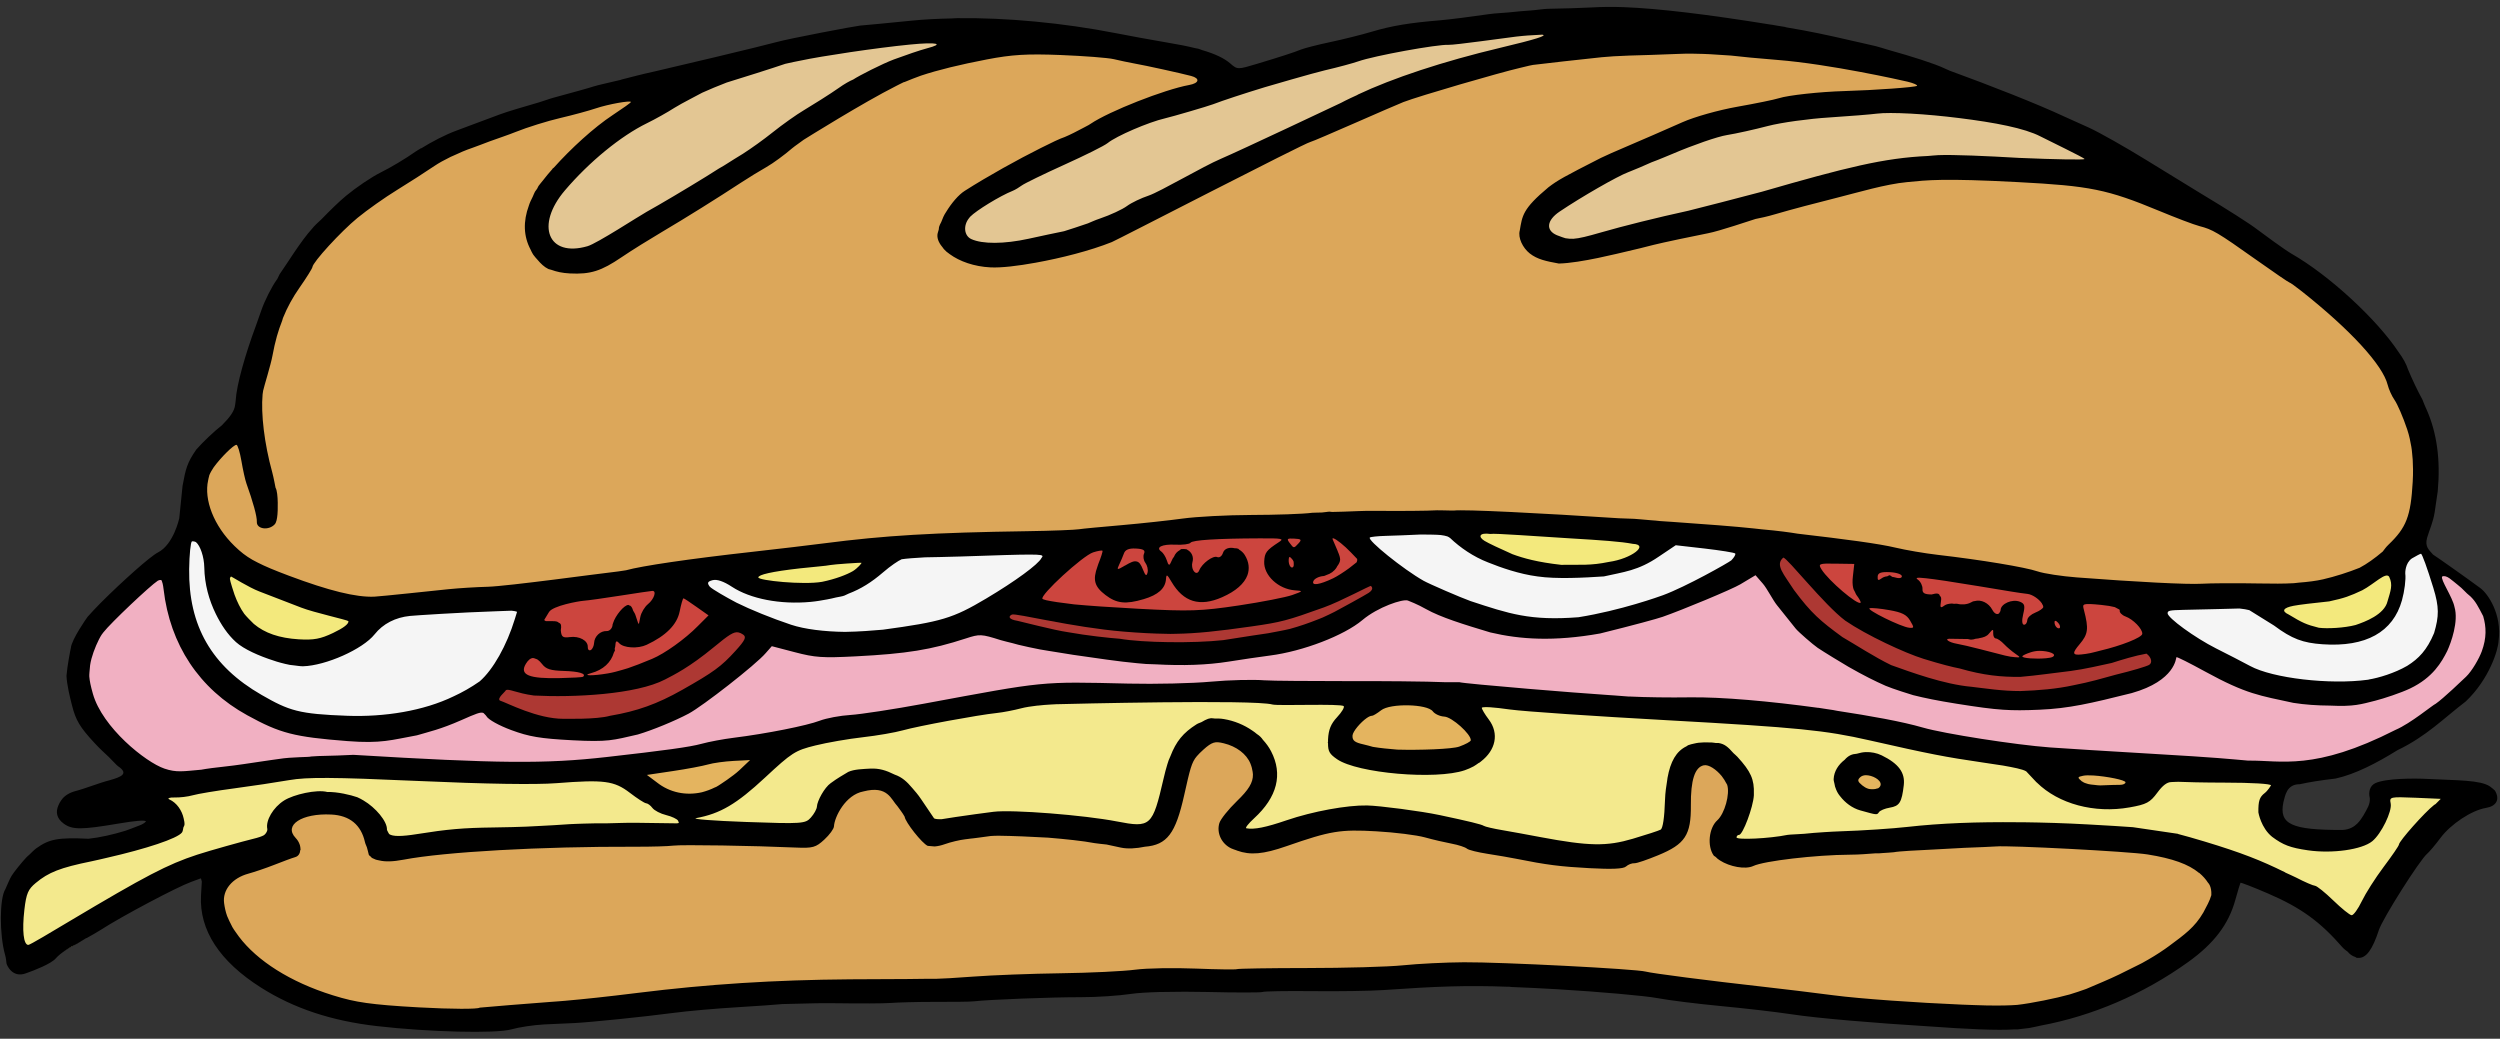
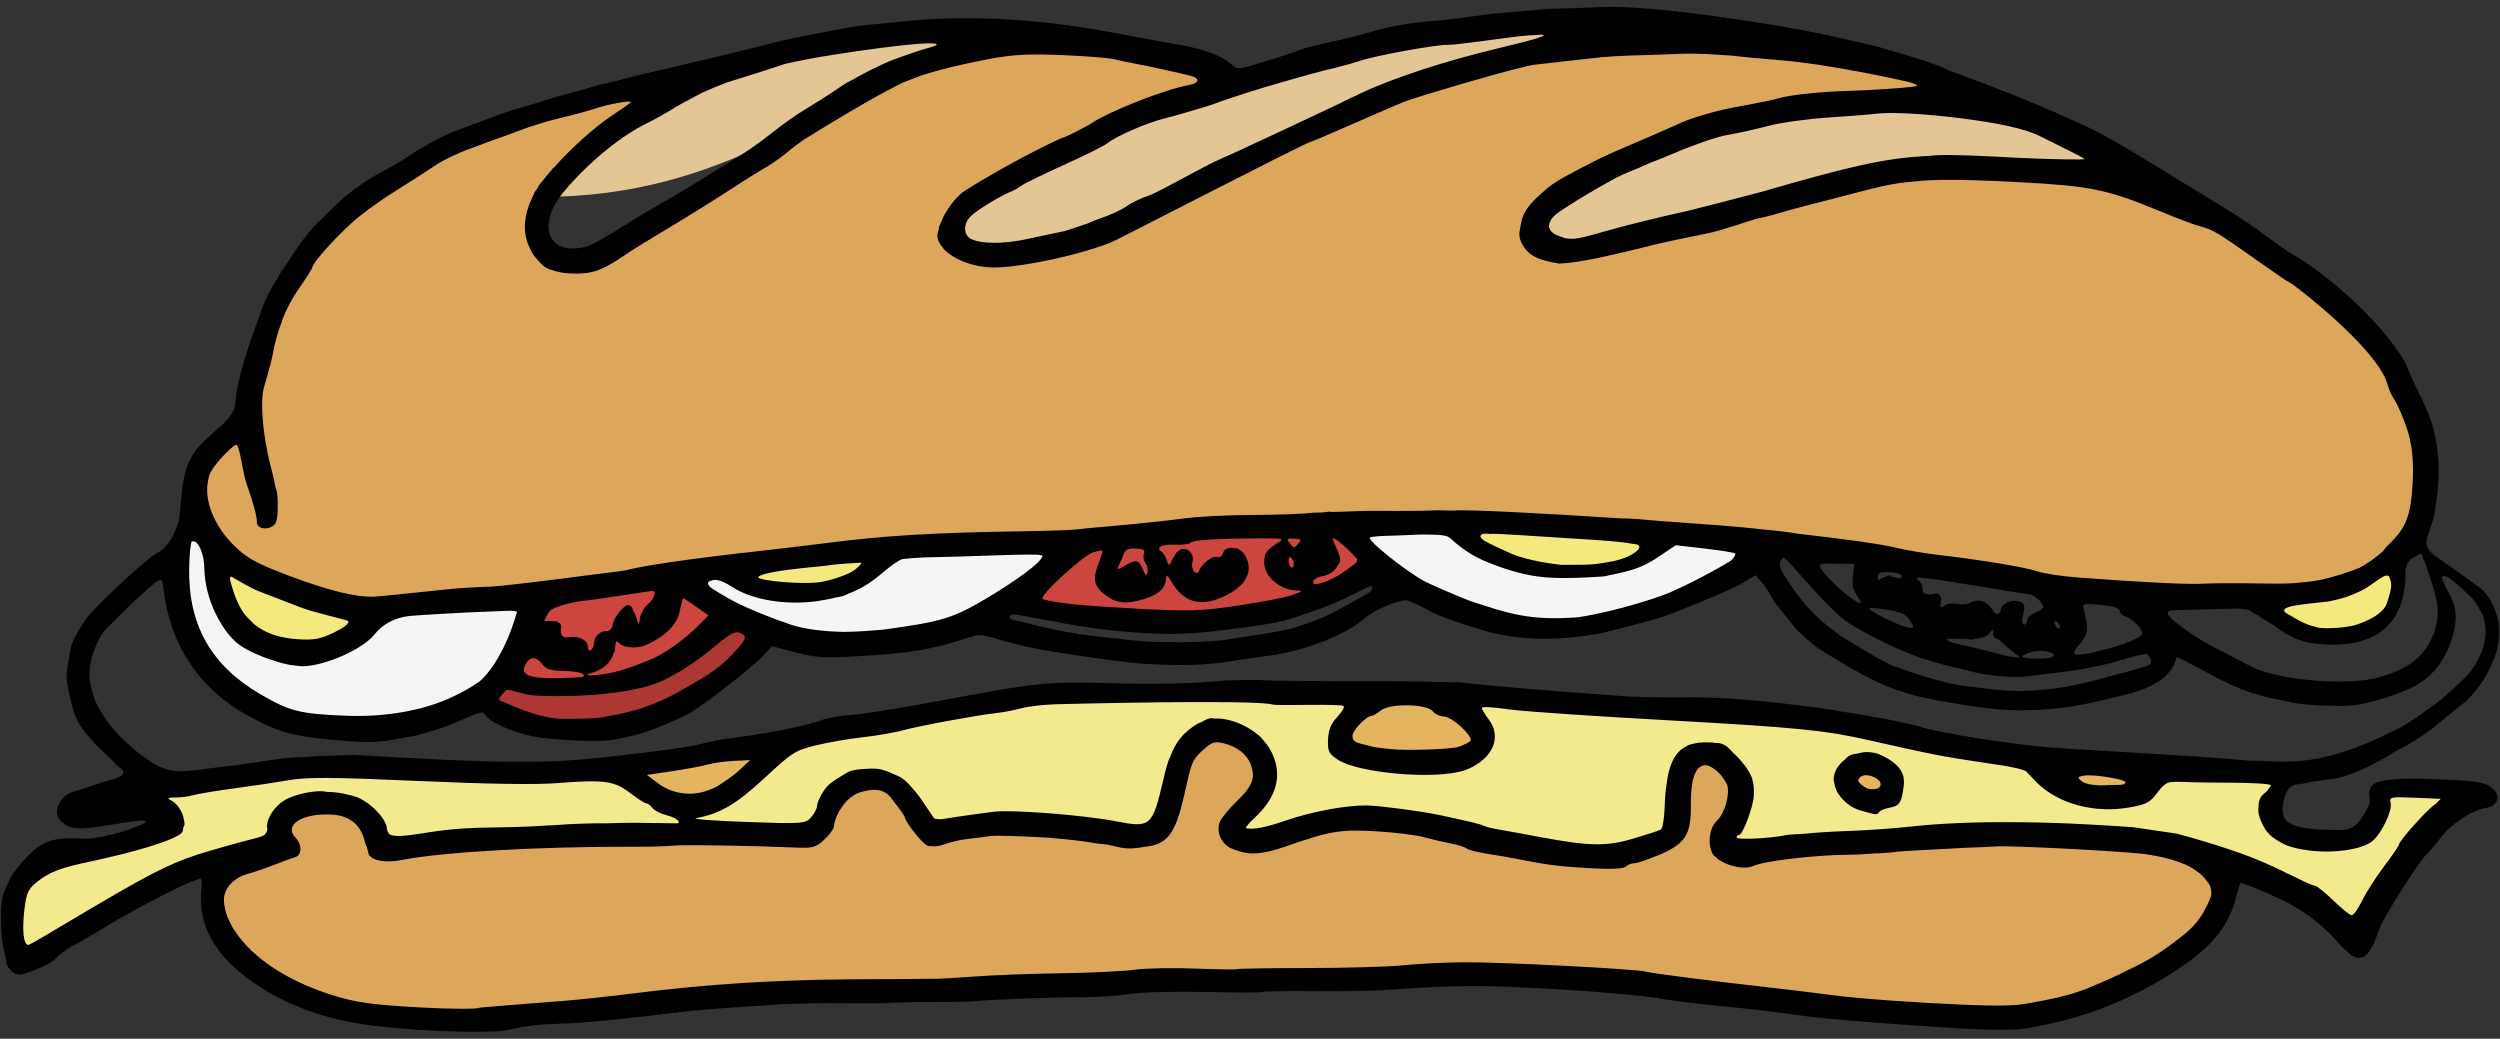
<svg xmlns="http://www.w3.org/2000/svg" xmlns:ns1="http://www.inkscape.org/namespaces/inkscape" xmlns:ns2="http://sodipodi.sourceforge.net/DTD/sodipodi-0.dtd" ns1:export-ydpi="90.000000" ns1:export-xdpi="90.000000" ns1:export-filename="/home/doudoune/Desktop/Datas/Projs/Cliparts Stocker/sandwich_one.png" width="284" height="118" id="svg2" ns2:version="0.32" ns1:version="0.46" ns2:docbase="/home/doudoune/Desktop/Datas/Projs/Cliparts Stocker" ns2:docname="sandwich_one.svg" ns1:output_extension="org.inkscape.output.svg.inkscape" version="1.0">
  <rect width="100%" height="100%" fill="#333333" stroke="none" />
  <defs id="defs3" />
  <ns2:namedview id="base" pagecolor="#ffffff" bordercolor="#666666" borderopacity="1.0" ns1:pageopacity="0.0" ns1:pageshadow="2" ns1:zoom="3.2676056" ns1:cx="142" ns1:cy="59" ns1:document-units="px" ns1:current-layer="layer1" ns1:window-width="1024" ns1:window-height="693" ns1:window-x="110" ns1:window-y="110" showguides="true" ns1:guide-bbox="true" showgrid="false" />
  <g ns1:label="Layer 1" ns1:groupmode="layer" id="layer1">
    <g id="g2427">
      <g id="g6724" transform="translate(-29.875,-34.75)">
        <path style="fill:#dca75a;fill-opacity:1;stroke:none;stroke-width:1;stroke-linecap:round;stroke-linejoin:round;stroke-miterlimit:4;stroke-opacity:1" d="M 214.968,39.042 C 193.011,39.486 173.906,51.538 154.659,60.584 C 149.742,61.447 142.341,65.463 138.593,61.011 C 143.639,54.239 152.912,52.193 160.062,48.042 C 167.03,48.444 170.874,40.518 161.811,40.529 C 147.957,36.787 132.798,39.711 121.303,48.292 C 113.172,53.564 104.961,59.71 96.067,63.639 C 89.876,64.927 91.341,56.614 94.984,54.457 C 96.881,50.956 104.79,48.997 102.621,45.065 C 95.262,44.009 87.563,48.289 80.468,50.667 C 69.216,56.136 59.461,65.899 57.906,78.792 C 60.195,85.425 53.62,82.744 51.875,88.199 C 49.924,97.995 61.369,102.83 69.272,104.081 C 94.607,104.402 119.459,96.985 144.869,97.132 C 167.232,95.606 189.674,93.573 212.106,95.525 C 231.896,95.918 251.147,100.716 270.774,102.577 C 281.392,102.329 294.503,106.06 302.937,97.761 C 310.482,87.902 303.257,74.092 294.326,67.765 C 281.03,55.389 261.856,51.245 244.235,53.914 C 231.36,56.224 218.884,61.822 205.843,62.355 C 202.585,57.675 212.875,54.9 216.319,52.904 C 226.057,47.856 237.165,47.149 247.906,46.48 C 252.746,41.518 242.009,41.076 238.531,40.488 C 230.742,39.188 222.866,38.459 214.968,39.042 z" id="path4420" />
        <path style="fill:#dca75a;fill-opacity:1;stroke:none;stroke-width:1;stroke-linecap:round;stroke-linejoin:round;stroke-miterlimit:4;stroke-opacity:1" d="M 166.593,117.417 C 160.955,119.62 164.312,131.179 156.43,128.763 C 149.739,127.793 142.764,126.813 136.156,128.792 C 133.891,125.035 129.854,119.764 125.125,123.855 C 123.409,128.968 119.322,129.9 114.25,128.885 C 100.66,128.517 86.794,129.327 73.437,130.292 C 72.98,123.687 59.493,123.324 61.593,130.605 C 56.574,131.181 50.777,135.935 54.656,141.105 C 64.014,153.576 81.627,151.463 95.337,150.274 C 118.695,147.189 142.303,148.073 165.781,146.699 C 186.758,146.705 207.835,144.994 228.653,148.596 C 243.994,149.958 261.272,154.428 275.163,145.236 C 279.714,143.146 286.541,136.352 280.656,132.074 C 272.168,127.992 262.128,129.488 252.937,128.98 C 244.473,129.667 235.92,129.664 227.562,131.167 C 224.368,129.33 230.836,124.129 226.812,121.324 C 222.382,116.646 218.943,123.805 219.843,127.917 C 214.138,133.982 204.319,130.372 197.031,129.136 C 189.084,126.32 180.534,126.702 172.687,129.574 C 167.218,128.981 177.512,123.869 173.531,120.23 C 172.175,117.995 169.179,116.318 166.593,117.417 z" id="path6709" />
        <path ns2:nodetypes="cccccccccccccccccccccccccccccccccccccc" style="fill:#f3e98d;fill-opacity:1;stroke:none;stroke-width:1;stroke-linecap:round;stroke-linejoin:round;stroke-miterlimit:4;stroke-opacity:1" d="M 150.125,112.98 C 139.864,114.518 129.435,116.094 119.437,118.792 C 114.695,122.053 109.119,129.654 103.721,124.032 C 97.093,119.849 88.683,122.96 81.282,121.788 C 70.358,121 59.417,121.477 48.718,123.886 C 48.541,128.58 46.989,130.002 40.773,130.759 C 34.332,130.787 28.245,136.72 31.5,143.199 C 36.504,145.647 41.736,138.459 46.736,136.926 C 51.284,133.466 57.916,134.018 62.125,130.449 C 62.559,125.259 71.723,126.046 72.656,130.855 C 80.018,132.898 88.211,130.233 95.937,130.584 C 103.932,130.664 110.92,129.778 118.812,130.45 C 124.946,132.381 124.693,121.746 130.906,124.855 C 133.866,129.019 137.645,131.394 142.906,129.23 C 149.36,128.131 156.591,132.415 162.343,129.167 C 164.395,125.956 164.515,116.101 170.563,119.44 C 174.719,120.928 172.71,125.877 170.062,127.886 C 169.546,134.14 178.056,129.23 181.406,128.949 C 194.153,126.979 206.806,136.296 219.375,131.167 C 222.78,128.974 219.245,121.088 224.625,121.355 C 229.101,123.357 226.115,127.676 225.5,130.949 C 231.793,133.582 239.422,130.556 246.236,130.986 C 261.356,130.034 277.34,129.439 291.044,136.936 C 295.128,141.414 300.175,141.585 302.224,135.083 C 303.53,131.243 310.458,128.267 308.433,124.434 C 303.456,121.405 299.429,125.348 297.368,129.184 C 294.914,130.659 285.377,129.076 289.042,125.156 C 289.618,119.394 281.184,122.789 277.593,121.824 C 273.588,123.342 269.455,126.814 264.83,123.8 C 258.711,118.144 249.447,119.249 241.762,116.977 C 227.418,114.703 212.797,114.596 198.343,113.386 C 194.801,115.257 200.448,121.999 193.093,120.98 C 190.718,120.454 181.216,121.988 183.656,117.605 C 187.255,111.397 177.168,113.446 173.656,112.991 C 165.811,112.739 157.97,112.751 150.125,112.98 z M 243.062,122.699 C 247.874,126.497 237.147,124.931 241.656,122.511 C 242.132,122.399 242.594,122.621 243.062,122.699 z" id="path1311" />
        <path style="fill:#e3c693;fill-opacity:1;stroke:none;stroke-width:1;stroke-linecap:round;stroke-linejoin:round;stroke-miterlimit:4;stroke-opacity:1" d="M 237.531,46.074 C 225.681,47.407 213.246,50.987 204.281,59.011 C 202.878,65.546 211.459,63.751 215.13,62.35 C 230.377,58.999 245.369,52.563 261.281,54.702 C 269.239,57.048 269.894,49.632 262.312,48.324 C 254.422,45.661 245.777,45.147 237.531,46.074 z" id="path5184" />
        <path style="fill:#e3c693;fill-opacity:1;stroke:none;stroke-width:1;stroke-linecap:round;stroke-linejoin:round;stroke-miterlimit:4;stroke-opacity:1" d="M 203.375,36.761 C 186.046,38.441 168.835,42.889 153.057,50.098 C 148.035,53.369 140.422,54.571 137.656,60.23 C 138.793,66.987 147.857,63.611 152.448,62.57 C 169.619,55.514 185.539,45.15 203.892,41.14 C 207.947,40.58 207.521,36.07 203.375,36.761 z" id="path5180" />
-         <path style="fill:#e3c693;fill-opacity:1;stroke:none;stroke-width:1;stroke-linecap:round;stroke-linejoin:round;stroke-miterlimit:4;stroke-opacity:1" d="M 133.187,37.824 C 117.737,39.154 100.741,43.971 91.314,57.119 C 87.291,62.257 94.983,67.746 99.324,63.447 C 112.518,57.132 123.126,46.263 137.062,41.511 C 139.755,38.542 135.616,37.196 133.187,37.824 z" id="path5182" />
+         <path style="fill:#e3c693;fill-opacity:1;stroke:none;stroke-width:1;stroke-linecap:round;stroke-linejoin:round;stroke-miterlimit:4;stroke-opacity:1" d="M 133.187,37.824 C 117.737,39.154 100.741,43.971 91.314,57.119 C 112.518,57.132 123.126,46.263 137.062,41.511 C 139.755,38.542 135.616,37.196 133.187,37.824 z" id="path5182" />
        <path style="fill:#e4b45f;fill-opacity:1;stroke:none;stroke-width:1;stroke-linecap:round;stroke-linejoin:round;stroke-miterlimit:4;stroke-opacity:1" d="M 189.562,112.949 C 185.227,112.193 178.011,118.976 184.343,121.292 C 189.013,121.845 195.602,123.376 198.937,119.324 C 198.53,115.226 193.201,112.999 189.562,112.949 z M 113.156,119.23 C 109.812,120.59 100.636,118.897 102.092,124.161 C 106.242,129.149 115.843,126.584 116.968,120.355 C 115.769,119.405 114.714,118.821 113.156,119.23 z M 266.5,120.917 C 260.866,122.835 267.282,127.578 270.781,125.949 C 277.033,123.44 269.798,120.276 266.5,120.917 z M 241.25,120.949 C 235.796,122.662 242.634,129.462 245.187,125.042 C 245.863,122.459 243.733,120.536 241.25,120.949 z" id="path1315" />
-         <path ns2:nodetypes="ccccccccccccccccccccc" id="path2079" d="M 306.91,100.211 C 307.337,104.636 308.036,109.8 301.766,111.525 C 293.139,115.566 284.438,110.774 276.526,108.053 C 273.484,114.76 261.023,113.554 253.427,112.873 C 244.234,111.958 235.438,106.885 230.77,98.782 C 224.452,98.488 218.772,104.016 212.15,104.507 C 204.241,106.838 196.595,103.576 189.333,101.032 C 182.149,103.617 175.507,108.463 167.366,107.984 C 157.75,109.479 148.407,105.308 139.052,105.344 C 131.962,107.689 124.157,107.609 117.066,106.517 C 110.128,112.172 101.891,118.933 92.063,116.581 C 87.774,115.824 84.039,112.23 79.691,115.307 C 68.048,120.373 50.8,114.376 50.177,100.25 C 46.064,96.351 41.635,103.969 39.16,106.983 C 34.61,116.292 46.521,127.313 55.802,123.782 C 73.403,120.676 91.373,125.444 108.925,121.341 C 127.515,118.029 146.071,113.481 165.081,114.243 C 182.758,113.393 200.379,114.761 217.989,115.918 C 238.299,115.615 257.782,122.763 278.104,122.659 C 290.594,124.855 304.065,121.776 311.687,110.922 C 314.435,104.54 309.501,98.568 306.91,100.211 z" style="fill:#f1b0c2;fill-opacity:1;stroke:none;stroke-width:1;stroke-linecap:round;stroke-linejoin:round;stroke-miterlimit:4;stroke-opacity:1" />
        <path id="path2841" d="M 54.302,99.344 C 52.366,108.417 68.065,113.721 71.395,104.938 C 67.24,101.448 60.802,101.222 56.083,98.25 C 55.489,98.615 54.895,98.979 54.302,99.344 z" style="fill:#f3e97d;fill-opacity:1;stroke:none;stroke-width:1;stroke-linecap:round;stroke-linejoin:round;stroke-miterlimit:4;stroke-opacity:1" />
        <path id="path2843" d="M 50.395,94.688 C 45.378,106.391 57.313,119.244 69.364,118.094 C 78.416,118.606 89.813,114.242 90.312,103.882 C 87.149,100.132 80.379,103.422 75.802,102.813 C 70.418,104.743 64.769,111.424 58.859,106.615 C 53.074,104.806 57.493,93.216 50.395,94.688 z" style="fill:#f5f5f5;fill-opacity:1;stroke:none;stroke-width:1;stroke-linecap:round;stroke-linejoin:round;stroke-miterlimit:4;stroke-opacity:1" />
        <path style="fill:#f5f5f5;fill-opacity:1;stroke:none;stroke-width:1;stroke-linecap:round;stroke-linejoin:round;stroke-miterlimit:4;stroke-opacity:1" d="M 138.895,95.938 C 133.565,95.092 129.182,97.539 125.02,100.5 C 119.718,102.858 114.39,98.437 109.302,99.157 C 106.49,104.811 116.084,105.687 119.427,107.657 C 130.158,109.909 142.244,107.189 149.895,99.063 C 150.833,93.442 141.881,96.6 138.895,95.938 z" id="path1326" />
        <path style="fill:#f3e97d;fill-opacity:1;stroke:none;stroke-width:1;stroke-linecap:round;stroke-linejoin:round;stroke-miterlimit:4;stroke-opacity:1" d="M 124.02,96.938 C 119.896,96.219 109.376,100.261 117.579,102.684 C 121.317,103.663 131.357,102.386 128.664,97.359 C 127.405,96.072 125.566,97.064 124.02,96.938 z" id="path1318" />
        <path style="fill:#f5f5f5;fill-opacity:1;stroke:none;stroke-width:1;stroke-linecap:round;stroke-linejoin:round;stroke-miterlimit:4;stroke-opacity:1" d="M 187.239,93.532 C 179.378,94.187 187.4,101.115 190.802,102.469 C 202.553,109.341 217.715,107.307 228.302,99.282 C 230.315,94.192 220.038,93.481 217.208,96.219 C 209.735,100.389 200.573,97.86 193.958,93.469 C 191.719,93.274 189.479,93.457 187.239,93.532 z" id="path1335" />
        <path style="fill:#f3e97d;fill-opacity:1;stroke:none;stroke-width:1;stroke-linecap:round;stroke-linejoin:round;stroke-miterlimit:4;stroke-opacity:1" d="M 198.864,93.407 C 191.835,96.42 201.481,99.499 205.259,99.268 C 208.915,99.589 219.428,101.024 217.392,95.499 C 212.047,93.078 204.767,94.097 198.864,93.407 z" id="path1333" ns2:nodetypes="cccc" />
-         <path style="fill:#f5f5f5;fill-opacity:1;stroke:none;stroke-width:1;stroke-linecap:round;stroke-linejoin:round;stroke-miterlimit:4;stroke-opacity:1" d="M 302.333,96.907 C 297.526,98.757 302.486,106.576 295.646,105.889 C 289.832,106.51 285.923,100.01 279.802,102.016 C 272.734,100.675 273.682,108.079 279.419,109.479 C 287.24,114.517 299.4,116.848 306.739,110 C 309.964,106.136 305.226,94.041 303.584,97.62 L 302.333,96.907 z" id="path1343" ns2:nodetypes="ccccccc" />
        <path style="fill:#f3e97d;fill-opacity:1;stroke:none;stroke-width:1;stroke-linecap:round;stroke-linejoin:round;stroke-miterlimit:4;stroke-opacity:1" d="M 299.864,98.438 C 297.001,102.436 286.141,98.987 289.108,105.566 C 293.987,109.872 304.014,107.322 302.449,99.363 C 301.414,98.175 301.633,97.529 299.864,98.438 z" id="path1341" ns2:nodetypes="cccc" />
-         <path style="fill:#ad3833;fill-opacity:1;stroke:none;stroke-width:1;stroke-linecap:round;stroke-linejoin:round;stroke-miterlimit:4;stroke-opacity:1" d="M 179.802,101.875 C 168.75,106.071 156.649,104.85 145.302,102.625 C 138.445,106.163 149.481,108.959 153.067,108.815 C 164.604,110.412 177.982,110.507 187.489,102.875 C 189.025,97.374 181.988,100.538 179.802,101.875 z" id="path1316" />
        <path style="fill:#cc453e;fill-opacity:1;stroke:none;stroke-width:1;stroke-linecap:round;stroke-linejoin:round;stroke-miterlimit:4;stroke-opacity:1" d="M 165.052,94.438 C 160.815,95.285 157.016,95.453 152.895,95.938 C 148.064,97.866 143.199,106.096 151.833,105.438 C 161.123,106.279 172.023,106.86 180.071,102.969 C 183.78,102.723 188.704,98.066 183.868,95.34 C 179.114,91.022 180.949,97.809 178.895,98.594 C 182.286,90.791 168.621,95.093 165.052,94.438 z M 169.302,99.938 C 165.67,102.48 169.975,98.71 169.302,99.938 z M 158.364,101.063 C 157.696,101.37 158.332,100.789 158.364,101.063 z" id="path1351" />
-         <path style="fill:#ad3833;fill-opacity:1;stroke:none;stroke-width:1;stroke-linecap:round;stroke-linejoin:round;stroke-miterlimit:4;stroke-opacity:1" d="M 230.77,97.094 C 229.4,103.748 237.511,108.437 242.577,111.361 C 252.858,116.39 266.017,116.594 275.958,111.032 C 276.491,103.948 269.304,109.95 265.339,109.77 C 254.062,111.62 239.842,105.674 233.958,96.719 C 232.661,95.919 231.852,96.072 230.77,97.094 z" id="path1353" ns2:nodetypes="cccccc" />
-         <path style="fill:#cc453e;fill-opacity:1;stroke:none;stroke-width:1;stroke-linecap:round;stroke-linejoin:round;stroke-miterlimit:4;stroke-opacity:1" d="M 236.645,96.844 C 231.239,100.414 240.327,105.078 243.158,106.51 C 248.762,111.785 248.967,100.894 250.165,106.097 C 247.205,110.478 256.239,110.387 259.145,110.782 C 262.716,111.16 265.595,110.05 269.083,109.719 C 274.588,109.798 276.79,104.543 271.552,102.219 C 267.911,98.516 264.162,106.444 263.177,101.844 C 257.688,98.217 249.884,99.632 244.427,97.75 C 241.557,98.802 240.289,95.815 236.645,96.844 z M 246.395,102.469 C 244.296,102.705 246.463,101.623 246.395,102.469 z M 254.395,105.063 C 254.126,105.63 249.816,105.396 254.395,105.063 z M 261.739,106.719 C 261.125,106.991 262.056,105.955 261.739,106.719 z" id="path1349" ns2:nodetypes="ccccccccccccccc" />
        <path style="fill:#ad3833;fill-opacity:1;stroke:none;stroke-width:1;stroke-linecap:round;stroke-linejoin:round;stroke-miterlimit:4;stroke-opacity:1" d="M 112.239,105.032 C 105.706,111.222 96.432,113.135 87.739,111.282 C 80.447,113.949 89.797,119.167 93.895,118.469 C 102.288,118.481 112.748,115.098 116.395,107.094 C 116.063,105.124 114.002,104.188 112.239,105.032 z" id="path2880" />
        <path style="fill:#cc453e;fill-opacity:1;stroke:none;stroke-width:1;stroke-linecap:round;stroke-linejoin:round;stroke-miterlimit:4;stroke-opacity:1" d="M 100.208,100.469 C 96.638,100.929 88.043,101.227 90.708,106.875 C 97.08,110.709 88.176,105.049 87.552,110.438 C 88.833,116.164 96.316,112.143 100.284,112.097 C 104.748,110.767 112.167,108.676 111.96,103.664 C 108.813,100.474 104.473,100.444 100.208,100.469 z" id="rect1318" ns2:nodetypes="cccccc" />
        <path ns2:nodetypes="cccccccccccccccccccccccccccccccccccccccccccccccccccccccccccccccccccccccccccccccccccccccccccccccccccccccccccccccccccccccccccccccccccccccccccccccccccccccccccccccccccccccccccccccccccccccccccccccccccccccccccccccccccccccccccccccccccccccccccccccccccccccccccccccccccccccccccccccccccccccccccccccccccccccccccccccccccccccccccccccccccccccccccccccccccccccccccccccccccccccccccccccccccccccccccccccccccccccccccccccccccccccccccccccccccccccccccccccccccccccccccccccccccccccccccccccccccccccccccccccccccccccccccccccccccccccccccccccccccccccccccccccccccccccccccccccccccccccccccccccccccccccccccccccccccccccccccccccccccccccccccccccccccccccccccccccccccccccccccccccccccccccccccccccccccccccccccccccccccccccccccccccccccccccccccccccccccccccccccccccccccccccccccccccccccccccccccccccccccccccccccccccccccccccccccccccccccccccccccccccccccccccccccccccccccccccccccccccccccccccccccccccccccccccccccccccccccccccccccccccccccccccccccccccccccccccccccccccccccccccccccccccccccccccccccccccccccccccccccccccccccccccccccccccccccccccccccccccccccccccccccccccccccccccccccccccccccccccccccccccccccccccccccccccccccccccccccccccccccccccccccccccccccccccccccccccccccccccccccccccccccccccccccccccccccccccccccccccccccccccccccccccccccccccccccccccccccccccccccccccccccccccccccccccccccccccccccccccccccccccccccccccccccccccccccccccccccccccccccccccccccccccccccccccccccccccccc" id="path1325" d="M 214.333,35.563 C 212.972,35.511 211.79,35.533 210.739,35.594 C 209.596,35.661 207.324,35.721 205.708,35.75 C 205.229,35.759 204.426,35.894 203.77,35.938 C 202.87,35.997 202.133,36.069 201.302,36.157 C 200.511,36.239 199.778,36.248 199.114,36.344 C 197.104,36.636 194.54,36.968 193.395,37.063 C 190.09,37.336 188,37.667 185.739,38.344 C 184.581,38.69 182.429,39.228 180.989,39.532 C 179.549,39.835 178.064,40.22 177.677,40.375 C 176.79,40.73 175.476,41.156 172.677,42 C 170.496,42.658 170.448,42.67 169.645,41.969 C 168.955,41.366 167.903,40.868 166.427,40.438 C 166.285,40.395 166.11,40.304 165.989,40.282 C 165.89,40.263 165.743,40.237 165.645,40.219 C 164.748,39.994 163.75,39.8 162.52,39.594 C 160.637,39.278 158.024,38.789 156.708,38.532 C 150.582,37.332 144.197,36.748 138.614,36.813 C 138.599,36.813 138.598,36.813 138.583,36.813 C 138.384,36.812 138.182,36.842 137.989,36.844 C 136.417,36.878 134.872,36.95 133.458,37.094 C 130.88,37.356 128.244,37.601 127.583,37.657 C 127.07,37.699 119.499,39.131 118.083,39.532 C 116.667,39.932 105.87,42.504 104.333,42.844 C 102.494,43.251 101.944,43.419 100.739,43.719 C 100.614,43.748 100.619,43.752 100.489,43.782 C 100.464,43.787 100.452,43.807 100.427,43.813 C 99.448,44.06 97.725,44.424 97.333,44.563 C 96.946,44.7 94.889,45.269 92.77,45.844 C 92.198,45.999 91.738,46.192 91.114,46.375 C 89.427,46.871 87.565,47.403 86.645,47.75 C 85.836,48.056 84.602,48.515 83.458,48.938 C 83.226,49.017 83.004,49.103 82.708,49.219 C 82.361,49.347 82.005,49.485 81.708,49.594 C 80.472,50.045 78.883,50.877 77.739,51.594 C 77.731,51.599 77.684,51.589 77.677,51.594 C 77.669,51.599 77.653,51.62 77.645,51.625 C 77.472,51.736 77.226,51.867 77.083,51.969 C 75.998,52.743 74.248,53.787 73.177,54.313 C 72.105,54.839 70.303,56.063 69.177,57 C 68.386,57.658 67.378,58.644 66.395,59.657 C 66.188,59.838 65.445,60.538 65.364,60.688 C 64.06,62.098 62.398,64.843 61.677,65.844 C 61.579,65.98 61.468,66.3 61.364,66.469 C 61.354,66.483 61.343,66.486 61.333,66.5 C 60.738,67.325 59.937,68.911 59.552,70.032 C 59.351,70.614 59.166,71.116 58.958,71.719 C 57.755,74.951 56.738,78.484 56.645,80.282 C 56.635,80.478 56.598,80.592 56.583,80.75 C 56.514,81.436 56.012,82.13 55.083,83.063 C 54.268,83.691 52.96,84.92 52.177,85.813 C 51.125,87.319 50.962,88.039 50.614,89.938 L 50.239,93.625 C 50.239,93.625 49.606,96.589 47.833,97.5 C 46.973,97.919 43.791,100.765 41.333,103.219 C 40.701,103.85 40.278,104.321 39.833,104.813 C 39.738,104.919 38.007,107.406 37.927,108.344 C 37.866,108.589 37.502,110.501 37.427,111.532 C 37.484,112.597 37.797,113.867 38.052,114.875 C 38.485,116.592 38.967,117.377 40.614,119.157 C 41.28,119.876 41.674,120.211 42.208,120.719 C 42.562,121.056 43.124,121.684 43.27,121.782 C 44.587,122.66 43.589,123.023 42.364,123.375 C 40.998,123.726 39.667,124.306 38.302,124.657 C 37.423,124.922 36.997,125.408 36.833,125.657 C 36.686,125.847 36.604,126.036 36.52,126.219 C 36.164,127.002 36.313,127.727 37.114,128.313 C 38.081,129.02 39.092,129.026 43.302,128.313 C 45.254,127.982 46.219,127.913 46.427,128.032 C 46.44,128.041 46.447,128.052 46.458,128.063 C 46.46,128.085 46.414,128.099 46.395,128.125 C 46.34,128.193 46.219,128.296 45.989,128.407 C 45.839,128.487 45.586,128.566 45.364,128.657 C 45.026,128.791 44.615,128.952 44.114,129.125 C 42.764,129.545 41.2,129.9 39.927,130.032 C 36.472,129.872 35.456,130.065 33.989,131.125 C 33.734,131.31 33.477,131.586 33.208,131.844 C 33.112,131.93 32.952,132.06 32.864,132.157 C 32.409,132.635 31.423,133.853 31.208,134.219 C 31.032,134.45 30.514,135.713 30.489,135.75 C 29.814,136.786 29.794,140.907 30.458,143.25 C 30.569,143.643 30.576,143.918 30.614,144.188 C 30.619,144.317 31.248,145.919 32.833,145.313 C 33.776,144.988 35.684,144.237 36.208,143.625 C 36.732,143.013 37.924,142.285 38.489,142.032 C 38.729,141.924 39.252,141.552 39.677,141.313 C 39.694,141.303 39.722,141.323 39.739,141.313 C 39.754,141.3 39.817,141.263 39.833,141.25 C 40.371,140.942 40.804,140.718 41.333,140.375 C 43.674,138.859 49.98,135.513 51.583,134.938 L 52.677,134.532 C 52.727,134.565 52.763,134.749 52.802,134.907 L 52.708,136.5 C 52.507,140.419 54.823,143.963 59.52,146.938 C 63.257,149.304 67.523,150.719 72.677,151.313 C 78.575,151.993 86.208,152.183 87.958,151.688 C 88.806,151.448 90.486,151.185 91.708,151.125 C 92.93,151.066 94.479,151 95.145,150.969 C 96.806,150.891 103.053,150.26 106.395,149.813 C 107.909,149.61 111.275,149.309 113.864,149.157 C 116.092,149.025 117.831,148.894 118.739,148.813 C 119.746,148.779 121.421,148.747 122.614,148.719 C 123.544,148.715 123.948,148.701 125.052,148.719 C 127.562,148.76 130.257,148.745 131.02,148.688 C 131.783,148.63 134.026,148.559 136.02,148.563 C 138.015,148.566 140.042,148.557 140.52,148.5 C 142.136,148.308 149.344,148.025 152.645,148.032 C 154.45,148.035 157.024,147.862 158.364,147.657 C 159.005,147.558 160.275,147.48 161.739,147.438 C 161.871,147.434 161.947,147.441 162.083,147.438 C 163.589,147.402 165.314,147.399 166.927,147.438 C 170.297,147.519 173.157,147.516 173.302,147.438 C 173.446,147.359 175.979,147.311 178.927,147.344 C 181.874,147.377 185.531,147.325 187.052,147.219 C 193.231,146.789 196.511,146.677 201.145,146.844 C 201.214,146.847 201.263,146.841 201.333,146.844 C 201.43,146.848 201.516,146.872 201.614,146.875 C 203.128,146.935 204.772,147.008 206.739,147.125 C 211.663,147.419 216.766,147.875 218.083,148.125 C 219.4,148.376 222.655,148.78 225.302,149.032 C 227.948,149.283 231.573,149.694 233.364,149.969 C 236.357,150.429 243.006,150.98 248.958,151.344 C 253.258,151.655 256.852,151.824 258.677,151.688 C 258.77,151.684 259.005,151.693 259.083,151.688 L 260.395,151.532 C 260.839,151.466 261.295,151.333 261.739,151.25 C 267.512,150.171 273.307,147.729 278.458,144.032 C 281.389,141.927 283.045,139.748 283.802,137 C 284.085,135.97 284.362,135.079 284.395,135.032 C 284.429,134.984 285.838,135.525 287.52,136.25 C 291.312,137.886 293.452,139.464 295.989,142.375 C 296.201,142.619 296.387,142.705 296.583,142.875 C 296.76,143.1 296.973,143.254 297.208,143.375 C 297.295,143.42 297.374,143.442 297.458,143.469 C 297.469,143.472 297.478,143.497 297.489,143.5 C 297.534,143.525 297.578,143.561 297.614,143.563 C 297.623,143.563 297.633,143.571 297.645,143.563 C 297.663,143.565 297.69,143.562 297.708,143.563 C 297.731,143.564 297.747,143.563 297.77,143.563 C 298.674,143.624 299.401,142.603 300.114,140.407 C 300.537,139.104 304.769,132.418 305.614,131.719 C 305.83,131.54 306.513,130.748 307.114,129.938 C 308.27,128.382 310.636,126.804 312.27,126.532 C 313.472,126.332 313.891,125.571 313.302,124.563 C 313.275,124.518 312.88,124.192 312.739,124.094 C 311.641,123.339 308.956,123.412 305.711,123.24 C 304.146,123.156 300.897,123.157 299.708,123.719 C 299.113,124 298.905,124.676 299.083,125.407 C 299.146,126.118 298.778,126.63 298.364,127.375 C 298.114,127.719 297.553,128.943 296.02,129.032 C 290.121,129.057 288.755,128.364 289.271,125.875 C 289.465,125.183 289.612,123.827 291.133,123.837 C 292.302,123.586 293.323,123.413 295.198,123.194 C 297.431,122.703 299.902,121.417 302.217,119.977 C 305.547,118.379 307.463,116.355 309.976,114.441 C 312.661,111.907 313.681,108.556 313.716,107.534 C 314.117,104.545 312.508,102.201 311.65,101.564 C 310.061,100.391 306.869,98.135 306.265,97.748 C 305.847,97.239 305.298,96.893 305.597,95.83 C 305.882,94.871 306.265,94.107 306.452,92.951 C 306.603,91.934 306.784,90.742 306.802,90.563 C 307.13,86.996 306.704,83.929 305.552,81.313 C 305.473,81.119 305.386,80.928 305.302,80.75 C 305.192,80.528 305.141,80.278 305.02,80.063 C 304.555,79.233 303.871,77.786 303.427,76.719 C 303.229,76.109 302.891,75.476 302.333,74.719 C 299.934,71.092 294.531,66.053 290.177,63.563 C 289.473,63.16 286.818,61.22 286.333,60.844 C 285.459,60.167 283.002,58.6 279.77,56.657 C 278.849,56.102 276.119,54.422 273.708,52.938 C 271.297,51.453 268.366,49.793 267.177,49.25 C 265.987,48.708 264.704,48.142 264.333,47.969 C 261.299,46.552 256.056,44.492 251.364,42.782 C 251.206,42.714 250.908,42.582 250.802,42.532 C 249.642,41.977 247.077,41.164 244.364,40.407 C 243.941,40.284 243.297,40.073 242.989,40 C 242.153,39.803 242.014,39.778 241.364,39.625 C 241.025,39.542 240.723,39.483 240.395,39.407 C 237.392,38.708 235.355,38.282 232.895,37.875 C 232.839,37.866 232.797,37.854 232.739,37.844 C 232.71,37.838 232.706,37.819 232.677,37.813 C 232.302,37.751 232.16,37.73 231.708,37.657 C 231.516,37.625 231.366,37.593 231.177,37.563 C 231.168,37.561 231.154,37.565 231.145,37.563 C 223.769,36.371 218.305,35.715 214.333,35.563 z M 205.052,38.688 C 205.789,38.764 204.262,39.237 200.395,40.157 C 193.743,41.738 188.061,43.637 184.114,45.5 C 184.111,45.501 184.085,45.532 184.083,45.532 C 184.056,45.531 182.655,46.189 182.208,46.438 C 182.173,46.457 170.622,51.916 168.583,52.782 C 166.544,53.648 161.641,56.542 160.364,56.969 C 159.52,57.251 158.415,57.772 157.895,58.157 C 157.376,58.541 155.999,59.179 154.864,59.563 C 154.196,59.789 153.925,59.937 153.458,60.125 C 152.377,60.499 151.504,60.779 150.802,61 C 150.749,61.011 150.729,61.021 150.677,61.032 C 149.917,61.18 148.149,61.56 146.708,61.875 C 143.944,62.479 141.472,62.492 140.208,61.907 C 139.383,61.525 139.288,60.354 139.958,59.532 C 139.998,59.485 140.037,59.424 140.083,59.375 C 140.778,58.656 143.485,57.002 144.895,56.438 C 145.186,56.321 145.661,56.035 145.958,55.813 C 146.254,55.59 148.436,54.525 150.77,53.469 C 153.104,52.413 155.311,51.322 155.708,51 C 156.693,50.201 160.325,48.631 162.239,48.188 C 163.104,47.987 167.095,46.817 167.677,46.594 C 168.783,46.169 171.161,45.387 173.552,44.657 C 173.827,44.572 179.112,43.033 180.333,42.75 C 181.871,42.394 183.596,41.924 184.177,41.719 C 185.988,41.081 193.137,39.778 194.427,39.844 C 195.103,39.879 200.856,39.055 202.114,38.907 C 202.719,38.835 202.997,38.82 203.427,38.782 C 203.95,38.744 204.46,38.711 205.052,38.688 z M 136.145,39.719 C 136.487,39.801 136.198,39.973 135.145,40.25 C 134.41,40.444 132.738,41.012 131.427,41.5 C 130.115,41.989 127.421,43.365 126.802,43.782 C 126.406,43.943 125.801,44.282 125.145,44.75 C 124.279,45.369 121.977,46.809 121.177,47.282 C 120.376,47.754 118.77,48.888 117.614,49.813 C 116.604,50.621 115.25,51.589 114.27,52.219 C 114.022,52.347 112.699,53.204 112.114,53.563 C 111.922,53.683 111.687,53.799 111.52,53.907 C 111.239,54.089 110.521,54.539 110.083,54.813 C 107.79,56.23 104.782,58.011 103.333,58.813 C 102.453,59.299 97.702,62.403 96.614,62.719 C 92.139,64.017 90.657,60.361 94.052,56.375 C 96.814,53.132 100.388,50.206 103.364,48.75 C 104.315,48.285 105.723,47.493 106.489,47 C 107.255,46.508 109.55,45.356 109.645,45.282 C 110.503,44.898 111.384,44.525 112.427,44.125 C 114.327,43.541 117.492,42.544 119.083,42 C 119.776,41.829 120.258,41.755 120.864,41.625 C 123.147,41.133 129.434,40.185 133.239,39.813 C 134.809,39.659 135.803,39.637 136.145,39.719 z M 220.489,40.875 C 221.711,40.822 222.462,40.849 223.364,40.875 C 223.596,40.887 223.889,40.892 224.114,40.907 C 224.777,40.948 225.69,41.012 226.52,41.063 C 227.743,41.201 229.335,41.364 231.833,41.563 C 237.679,42.027 245.898,43.866 246.583,44.032 C 247.268,44.197 247.742,44.413 247.645,44.5 C 247.466,44.662 242.861,44.996 239.427,45.094 C 236.61,45.174 233.006,45.568 231.958,45.907 C 231.451,46.07 229.335,46.505 227.239,46.875 C 225.092,47.255 222.368,48.026 221.02,48.625 C 216.188,50.773 212.725,52.186 211.739,52.688 C 207.563,54.815 206.848,55.208 205.77,56.032 C 202.822,58.491 202.81,59.258 202.52,60.938 C 202.295,61.759 202.864,62.912 203.645,63.532 C 204.522,64.226 205.529,64.424 206.958,64.688 C 209.418,64.638 213.812,63.505 214.677,63.313 C 215.541,63.12 216.914,62.778 217.739,62.563 C 218.564,62.348 222.571,61.503 223.895,61.25 C 225.219,60.998 228.65,59.821 229.302,59.625 C 229.937,59.492 230.532,59.384 231.614,59.063 C 233.171,58.6 236.336,57.766 238.645,57.188 C 240.955,56.609 244.05,55.672 246.52,55.438 C 248.82,55.211 250.605,54.987 259.114,55.438 C 263.175,55.653 265.724,55.852 267.989,56.313 C 270.254,56.773 272.22,57.489 275.114,58.688 C 277.003,59.47 279.083,60.268 279.739,60.438 C 281.219,60.822 281.743,61.112 286.208,64.282 C 288.183,65.684 289.875,66.84 289.958,66.844 C 290.041,66.848 290.691,67.317 291.395,67.875 C 296.898,72.238 300.563,76.233 301.114,78.469 C 301.233,78.95 301.578,79.735 301.895,80.188 C 302.213,80.64 302.87,82.139 303.333,83.532 C 303.6,84.334 303.688,84.896 303.802,85.5 C 303.89,85.992 303.9,86.472 303.958,86.969 C 303.99,87.674 304.024,88.351 303.958,89.5 C 303.734,93.409 303.241,94.68 301.208,96.625 C 300.846,96.972 300.788,97.13 300.552,97.407 C 299.662,98.165 298.73,98.83 297.927,99.25 C 296.711,99.741 295.127,100.253 293.77,100.563 C 292.98,100.743 292.059,100.859 291.02,100.938 C 290.839,100.952 290.649,100.988 290.458,101 C 289.325,101.065 288.083,101.063 286.489,101.032 C 283.832,100.979 280.905,101.005 279.989,101.063 C 278.403,101.163 272.509,100.859 265.802,100.344 C 264.099,100.213 262.08,99.911 261.333,99.657 C 259.95,99.186 254.978,98.356 250.02,97.782 C 248.51,97.607 246.365,97.238 245.239,96.969 C 243.29,96.503 239.528,96.009 234.083,95.375 C 233.205,95.229 231.944,95.053 229.958,94.875 C 229.598,94.836 229.49,94.822 229.114,94.782 C 227.034,94.557 223.639,94.301 219.802,94.032 C 219.639,94.02 219.465,94.012 219.302,94 C 219.017,93.981 218.685,93.958 218.395,93.938 C 218.113,93.91 217.935,93.878 217.364,93.844 C 216.9,93.813 215.605,93.678 215.52,93.688 C 215.47,93.693 214.245,93.642 213.802,93.625 C 204.989,93.044 196.129,92.598 195.02,92.75 C 194.976,92.756 194.851,92.744 194.802,92.75 C 194.372,92.749 193.338,92.705 193.114,92.719 C 192.066,92.787 188.9,92.809 186.052,92.782 C 184.628,92.768 183.774,92.838 182.489,92.875 C 182.056,92.877 181.655,92.893 181.208,92.907 C 181.034,92.873 180.832,92.861 180.583,92.907 C 180.423,92.936 180.224,92.946 180.052,92.969 C 179.797,92.988 179.12,92.979 178.958,93 C 177.906,93.142 174.775,93.243 172.02,93.25 C 169.265,93.258 165.77,93.446 164.239,93.657 C 162.708,93.867 159.591,94.207 157.302,94.407 C 155.012,94.606 152.81,94.81 152.427,94.875 C 152.043,94.941 149.403,95.051 146.552,95.094 C 135.921,95.253 130.381,95.579 123.52,96.469 C 121.895,96.68 118.199,97.118 115.333,97.438 C 108.146,98.24 102.78,99.033 100.989,99.532 C 100.41,99.628 99.817,99.709 99.177,99.782 C 98.467,99.842 87.504,101.349 85.27,101.407 C 84.034,101.438 82.012,101.56 80.77,101.688 C 79.529,101.816 73.09,102.503 72.395,102.532 C 70.312,102.618 67.235,101.853 62.708,100.157 C 60.988,99.512 59.986,99.086 59.145,98.657 C 58.938,98.556 58.726,98.435 58.552,98.344 C 57.79,97.904 57.227,97.468 56.52,96.782 C 54.146,94.476 53.028,91.508 53.52,89.313 C 53.568,89.14 53.579,88.95 53.645,88.782 C 53.648,88.774 53.642,88.758 53.645,88.75 C 53.772,88.434 53.952,88.14 54.145,87.844 C 54.951,86.727 56.422,85.265 56.739,85.282 C 56.874,85.288 57.131,86.119 57.302,87.125 C 57.473,88.131 57.725,89.269 57.864,89.657 C 58.604,91.719 59.083,93.425 59.052,94.032 C 59.009,94.862 60.399,95.055 61.083,94.313 C 61.264,94.116 61.349,93.703 61.395,93.188 C 61.423,93.062 61.526,90.716 61.177,90.157 C 61.173,90.151 60.961,88.986 60.802,88.407 C 59.894,85.111 59.504,81.747 59.708,79.532 C 59.733,79.391 59.741,79.28 59.77,79.125 C 59.847,78.724 60.649,76.161 60.833,75.125 C 60.969,74.361 61.142,73.63 61.333,72.938 C 61.502,72.324 61.71,71.754 61.927,71.188 C 61.964,71.09 61.981,70.972 62.02,70.875 C 62.517,69.64 63.139,68.521 63.895,67.438 C 64.693,66.296 65.351,65.241 65.364,65.094 C 65.413,64.524 68.609,61.041 70.489,59.5 C 71.577,58.609 73.585,57.186 74.958,56.344 C 76.331,55.502 78.255,54.26 79.239,53.594 C 79.697,53.284 80.372,52.908 81.083,52.563 C 81.158,52.526 81.226,52.505 81.302,52.469 C 82.051,52.114 82.833,51.781 83.489,51.563 C 84.039,51.38 84.769,51.074 85.489,50.813 C 86.54,50.432 87.621,50.075 88.427,49.75 C 89.784,49.204 92.078,48.493 93.52,48.157 C 94.962,47.82 96.778,47.325 97.552,47.063 C 98.947,46.59 101.563,46.123 101.552,46.344 C 101.548,46.407 100.62,47.068 99.489,47.813 C 97.33,49.236 94.725,51.634 92.802,53.782 C 92.761,53.826 92.685,53.863 92.645,53.907 C 92.631,53.923 92.629,53.952 92.614,53.969 C 92.201,54.438 91.875,54.824 91.552,55.25 C 91.399,55.451 91.179,55.688 91.052,55.875 C 90.963,56.005 90.973,56.069 90.895,56.188 C 90.83,56.292 90.701,56.434 90.645,56.532 C 90.538,56.72 90.488,56.909 90.395,57.094 C 90.238,57.398 90.046,57.797 89.958,58.094 C 89.287,59.915 89.35,61.596 90.145,63.094 C 90.213,63.245 90.282,63.394 90.364,63.532 C 90.398,63.585 90.422,63.635 90.458,63.688 C 90.612,63.914 90.773,64.068 90.927,64.25 C 91.313,64.707 91.698,65.082 92.177,65.313 L 92.52,65.407 C 93.084,65.614 93.729,65.767 94.614,65.813 C 96.965,65.933 98.185,65.535 100.489,63.969 C 101.618,63.202 103.692,61.915 105.083,61.094 C 107.728,59.533 111.391,57.246 114.052,55.5 C 114.913,54.935 116.215,54.141 116.958,53.719 C 117.7,53.297 119.011,52.333 119.864,51.594 C 120.084,51.404 120.272,51.288 120.489,51.125 C 120.709,50.961 120.947,50.791 121.177,50.625 C 121.499,50.427 127.891,46.424 131.708,44.5 C 131.948,44.392 132.225,44.224 132.458,44.125 C 132.482,44.115 132.496,44.104 132.52,44.094 C 132.553,44.08 132.613,44.076 132.645,44.063 C 133.255,43.807 133.864,43.57 134.489,43.344 C 136.443,42.693 138.959,42.082 141.989,41.5 C 144.816,40.958 146.516,40.846 150.364,41 C 153.018,41.107 155.738,41.315 156.395,41.469 C 157.052,41.623 158.111,41.852 158.77,41.969 C 160.045,42.195 163.9,43.042 165.177,43.375 C 166.23,43.65 166.117,44.196 164.958,44.407 C 162.173,44.913 155.871,47.39 153.77,48.813 C 153.403,49.062 153.312,49.055 152.989,49.25 C 152.218,49.66 151.457,50.054 150.833,50.313 C 150.233,50.515 149.346,50.946 148.114,51.563 C 145.54,52.852 142.12,54.738 139.458,56.438 C 138.774,56.875 137.977,57.803 137.364,58.813 C 137.104,59.185 136.947,59.586 136.802,59.969 C 136.753,60.079 136.687,60.175 136.645,60.282 C 136.619,60.367 136.573,60.444 136.552,60.532 C 136.529,60.626 136.535,60.721 136.52,60.813 C 136.466,61.019 136.373,61.267 136.364,61.438 C 136.337,61.973 136.61,62.456 137.02,62.938 C 137.042,62.963 137.06,63.006 137.083,63.032 C 137.27,63.249 137.502,63.444 137.77,63.625 C 138.887,64.443 140.536,65.034 142.395,65.125 C 143.635,65.186 145.502,64.96 147.52,64.594 C 150.444,64.064 153.713,63.235 156.177,62.25 C 156.758,62.018 178.038,51.021 178.739,50.875 C 179.179,50.784 188.236,46.753 189.302,46.344 C 191.155,45.634 200.176,43.013 202.52,42.469 C 203.035,42.361 203.456,42.224 204.02,42.125 C 205.138,41.98 209.474,41.499 211.833,41.25 C 212.406,41.19 213.816,41.093 214.958,41.063 C 216.099,41.032 218.585,40.958 220.489,40.875 z M 243.114,47.657 C 243.832,47.565 245.233,47.567 246.927,47.657 C 248.62,47.746 250.588,47.932 252.395,48.157 C 256.509,48.669 259.867,49.31 261.677,50.25 C 262.602,50.731 266.683,52.686 266.677,52.813 C 266.671,52.924 263.367,52.862 259.302,52.688 C 259.29,52.687 259.282,52.688 259.27,52.688 C 255.601,52.472 251.741,52.302 250.052,52.375 C 249.667,52.392 249.275,52.443 248.895,52.469 C 243.903,52.693 239.661,53.75 230.02,56.532 C 226.679,57.419 223.881,58.133 221.677,58.688 C 218.161,59.456 214.227,60.436 211.739,61.157 C 210.177,61.609 209.295,61.829 208.614,61.875 C 208.302,61.883 208.003,61.87 207.708,61.813 C 207.666,61.805 207.054,61.603 206.739,61.469 C 205.44,60.918 205.575,59.775 207.052,58.782 C 209.54,57.107 213.601,54.776 214.833,54.313 C 214.93,54.275 215.044,54.225 215.145,54.188 C 215.676,53.993 216.637,53.563 217.489,53.188 C 217.724,53.084 217.935,53.034 218.145,52.938 C 218.872,52.635 219.033,52.587 219.895,52.219 C 222.226,51.223 224.998,50.261 226.052,50.094 C 227.105,49.927 229.193,49.459 230.708,49.063 C 232.222,48.667 235.364,48.239 237.677,48.094 C 239.989,47.949 242.445,47.742 243.114,47.657 z M 199.177,95.407 C 199.599,95.306 204.605,95.69 208.239,95.907 C 211.856,96.122 214.033,96.275 215.364,96.532 C 217.261,96.61 215.247,98.223 212.63,98.587 C 210.567,99.012 209.534,98.887 207.224,98.916 C 204.532,98.614 202.933,98.166 201.684,97.704 C 200.304,97.092 198.965,96.466 198.519,96.193 C 197.768,95.734 197.902,95.229 199.177,95.407 z M 191.302,95.469 C 192.145,95.478 193.105,95.483 193.552,95.532 C 193.849,95.566 194.093,95.622 194.302,95.688 C 194.409,95.746 194.528,95.793 194.614,95.875 C 195.749,96.959 197.244,97.99 198.913,98.638 C 200.369,99.224 202.453,99.962 204.551,100.235 C 206.669,100.544 209.792,100.385 212.079,100.231 C 214.272,99.728 215.952,99.602 218.333,97.969 L 220.239,96.688 L 223.52,97.063 C 225.336,97.276 226.897,97.524 226.989,97.625 C 227.079,97.725 226.881,98.072 226.552,98.407 C 226.2,98.691 221.43,101.388 218.787,102.366 C 218.439,102.494 213.997,104.101 209.187,104.868 C 203.698,105.293 201.314,104.474 196.927,103.032 C 195.791,102.626 192.237,101.089 191.583,100.719 C 189.295,99.426 185.168,96.102 185.489,95.813 C 185.571,95.739 186.372,95.648 187.302,95.625 C 188.181,95.604 189.943,95.534 191.302,95.469 z M 172.927,95.907 C 174.244,95.902 174.964,95.906 175.27,95.969 C 175.577,96.032 175.466,96.135 175.145,96.344 C 173.721,97.274 173.541,97.529 173.489,98.532 C 173.409,100.099 175.091,101.681 176.989,101.813 C 177.93,101.878 177.933,101.897 176.677,102.344 C 175.965,102.597 173.229,103.137 170.583,103.532 C 166.293,104.172 165.042,104.219 159.208,103.907 C 155.809,103.724 153.624,103.566 151.895,103.407 C 150.395,103.233 149.349,103.07 148.739,102.938 C 148.58,102.885 148.353,102.838 148.302,102.782 C 147.953,102.398 152.867,97.882 154.052,97.5 C 154.564,97.335 155.057,97.25 155.114,97.313 C 155.171,97.376 154.95,98.056 154.645,98.813 C 154.601,98.923 154.589,98.992 154.552,99.094 C 153.991,100.63 154.2,101.384 155.458,102.344 C 156.728,103.313 157.75,103.421 159.802,102.813 C 161.437,102.329 162.257,101.599 162.333,100.532 C 162.375,99.938 162.452,99.983 162.958,100.844 C 164.314,103.15 166.157,103.716 168.708,102.594 C 170.276,101.905 171.237,101.036 171.583,100.094 C 171.84,99.371 171.771,98.58 171.27,97.782 C 171.112,97.53 170.882,97.328 170.645,97.188 C 170.616,97.165 170.579,97.106 170.552,97.094 C 170.419,97.035 170.291,97.031 170.145,97.032 C 169.563,96.893 168.97,97.03 168.802,97.563 C 168.684,97.932 168.397,98.143 168.145,98.032 C 167.683,97.827 166.418,98.755 166.114,99.532 C 165.896,100.088 165.469,99.798 165.333,99.282 C 165.324,99.228 165.309,99.153 165.302,99.094 C 165.284,98.938 165.282,98.792 165.333,98.625 C 165.521,98.011 165.229,97.451 164.77,97.219 C 164.756,97.209 164.723,97.163 164.708,97.157 C 164.691,97.149 164.694,97.163 164.677,97.157 C 164.609,97.132 164.531,97.134 164.458,97.125 C 164.357,97.119 164.247,97.098 164.145,97.125 C 164.112,97.133 164.086,97.114 164.052,97.125 C 164.007,97.14 163.945,97.219 163.895,97.25 C 163.595,97.41 163.366,97.663 163.239,98 C 163.195,98.078 163.119,98.14 163.083,98.219 C 162.887,98.651 162.792,98.866 162.708,98.907 C 162.689,98.897 162.665,98.89 162.645,98.875 C 162.575,98.845 162.529,98.718 162.427,98.407 C 162.291,97.992 162.001,97.544 161.802,97.407 C 161.106,96.926 161.897,96.548 163.395,96.625 C 164.226,96.668 165.004,96.566 165.114,96.407 C 165.328,96.097 168.153,95.924 172.927,95.907 z M 181.364,95.907 C 181.679,96.001 182.575,96.706 183.333,97.5 L 184.052,98.25 C 184.068,98.379 184.053,98.503 183.989,98.625 L 183.114,99.313 C 182.554,99.721 181.788,100.22 181.333,100.438 C 179.745,101.197 178.829,101.323 179.083,100.75 C 179.207,100.47 179.737,100.221 180.239,100.188 C 180.355,100.18 180.468,100.098 180.583,100.063 C 181.021,99.93 181.438,99.649 181.708,99.219 C 181.747,99.156 181.737,99.151 181.77,99.094 C 181.966,98.84 182.107,98.568 182.114,98.344 C 182.122,98.114 182.015,97.763 181.864,97.438 C 181.845,97.393 181.854,97.392 181.833,97.344 C 181.591,96.792 181.337,96.196 181.27,96.032 C 181.221,95.911 181.259,95.875 181.364,95.907 z M 176.895,95.938 C 177.697,95.979 177.781,96.05 177.395,96.469 C 176.837,97.075 176.857,97.067 176.364,96.407 C 176.023,95.95 176.094,95.897 176.895,95.938 z M 51.677,96.25 C 51.729,96.223 52.045,96.259 52.145,96.344 C 52.621,96.745 53.061,97.987 53.083,99.219 C 53.116,101.106 53.608,102.896 54.395,104.5 C 54.99,105.712 55.735,106.834 56.677,107.688 C 57.565,108.493 59.31,109.274 61.02,109.813 C 61.121,109.847 61.199,109.874 61.302,109.907 C 61.453,109.955 61.591,109.99 61.739,110.032 C 62.117,110.132 62.448,110.218 62.802,110.282 C 62.98,110.311 63.157,110.327 63.333,110.344 C 63.66,110.384 64.027,110.445 64.302,110.438 C 66.884,110.368 71.092,108.495 72.427,106.813 C 73.386,105.603 74.807,104.884 76.458,104.719 C 77.008,104.664 82.13,104.322 86.27,104.188 L 87.989,104.125 C 88.312,104.159 88.491,104.196 88.614,104.25 L 88.364,105.063 C 87.443,108.07 85.9,110.822 84.364,112.157 C 83.38,112.845 82.375,113.408 81.427,113.844 C 77.985,115.515 73.546,116.216 69.333,116.063 C 63.824,115.863 62.741,115.505 59.583,113.688 C 53.915,110.427 51.283,105.845 51.364,99.407 C 51.385,97.747 51.532,96.344 51.677,96.25 z M 158.895,97.063 C 159.785,97.108 160.007,97.263 159.833,97.657 C 159.708,97.938 159.777,98.403 159.989,98.688 C 160.201,98.972 160.319,99.455 160.239,99.782 C 160.125,100.245 160.001,100.179 159.708,99.438 C 159.486,98.876 159.292,98.59 158.989,98.532 C 158.851,98.496 158.683,98.508 158.458,98.594 C 158.245,98.675 157.992,98.816 157.677,99 C 157.671,99.003 157.651,98.997 157.645,99 L 157.614,99.032 C 156.763,99.528 156.721,99.513 157.02,98.875 C 157.194,98.505 157.439,97.952 157.552,97.625 C 157.694,97.212 158.091,97.022 158.895,97.063 z M 304.895,97.657 C 305.029,97.663 305.611,99.288 306.302,101.532 C 306.976,103.724 306.951,104.759 306.389,106.663 C 305.58,108.602 304.643,109.57 303.337,110.387 C 301.902,111.221 300.081,111.762 298.989,111.938 C 298.965,111.942 298.918,111.966 298.895,111.969 C 298.881,111.972 298.878,111.966 298.864,111.969 C 294.557,112.555 288.057,111.801 285.489,110.407 C 284.657,109.955 282.91,109.06 281.614,108.407 C 279.21,107.195 276.088,104.923 276.114,104.407 C 276.129,104.116 276.328,104.071 277.864,104.032 C 278.34,104.019 280.147,103.985 281.895,103.938 L 284.27,103.875 C 284.759,103.927 285.117,103.99 285.395,104.063 L 288.208,105.813 C 290.244,107.333 291.486,107.782 293.708,107.938 C 298.638,108.284 301.732,106.557 302.739,102.938 C 303.025,101.91 303.202,100.556 303.114,99.907 C 303.106,99.845 303.09,98.724 303.864,98.188 C 304.362,97.897 304.823,97.653 304.895,97.657 z M 146.864,97.75 C 148.118,97.753 148.309,97.815 148.302,97.969 C 148.299,98.009 148.199,98.106 148.177,98.157 C 147.823,98.857 145.242,100.76 141.895,102.75 C 138.12,104.996 136.815,105.38 130.177,106.282 C 128.957,106.388 127.511,106.505 125.864,106.532 C 123.525,106.506 121.26,106.226 119.739,105.719 C 117.563,104.993 115.109,103.996 113.552,103.219 C 113.417,103.152 113.265,103.063 113.145,103 C 112.665,102.748 110.698,101.655 110.489,101.375 C 110.186,100.969 110.25,100.809 110.833,100.657 C 111.311,100.531 112.074,100.784 113.02,101.407 C 115.114,102.782 118.513,103.445 121.958,103.125 C 122.635,103.062 123.24,102.953 123.833,102.844 C 124.183,102.78 124.506,102.708 124.833,102.625 C 125.14,102.556 125.547,102.51 125.802,102.407 C 125.949,102.347 126.117,102.257 126.27,102.188 C 127.677,101.654 128.897,100.884 130.177,99.782 C 131.089,98.996 131.924,98.449 132.302,98.282 C 132.823,98.201 133.823,98.127 134.958,98.063 C 136.154,98.031 136.918,98.039 138.989,97.969 C 143.3,97.823 145.61,97.748 146.864,97.75 z M 176.364,98.032 C 176.426,98.012 176.512,98.102 176.645,98.25 C 176.729,98.344 176.791,98.442 176.833,98.563 C 176.846,98.743 176.854,98.946 176.833,99.063 C 176.627,99.484 176.236,99.005 176.27,98.344 C 176.28,98.15 176.302,98.051 176.364,98.032 z M 232.458,98.094 C 232.932,98.136 237.068,103.43 239.489,105.25 C 241.898,106.904 246.272,108.936 248.395,109.594 C 250.363,110.203 251.709,110.541 252.489,110.688 C 255.213,111.476 257.261,111.668 259.394,111.643 C 261.177,111.495 263.336,111.181 265.115,110.971 C 266.641,110.775 268.645,110.306 269.761,110.064 C 270.923,109.694 272.422,109.228 273.717,109.004 C 274.296,109.427 274.411,110.054 274.011,110.283 C 273.698,110.462 272.112,110.938 270.221,111.397 C 268.807,111.791 267.222,112.248 265.453,112.588 C 263.503,113.017 261.447,113.181 259.396,113.254 C 257.293,113.258 255.441,112.952 253.845,112.77 C 250.691,112.493 246.927,111.096 244.715,110.309 C 242.83,109.401 240.662,107.982 239.177,107.125 C 236.679,105.301 235.643,104.426 233.677,101.782 C 232.531,99.992 231.481,98.92 232.458,98.094 z M 127.739,98.688 C 127.771,98.737 127.317,99.28 126.77,99.625 C 126.073,100.033 124.796,100.528 123.27,100.844 C 121.14,101.222 116.002,100.693 116.02,100.344 C 116.036,100.038 117.512,99.681 120.77,99.313 C 122.012,99.172 123.825,99.031 124.208,98.938 C 124.507,98.865 127.707,98.639 127.739,98.688 z M 238.458,98.782 L 240.52,98.813 L 240.364,100.219 C 240.301,100.728 240.314,101.163 240.395,101.532 C 240.418,101.656 240.474,101.784 240.552,101.907 C 240.577,101.947 240.582,101.989 240.614,102.032 C 240.67,102.14 240.696,102.248 240.77,102.344 C 241.088,102.756 241.305,103.16 241.239,103.219 C 240.899,103.526 237.611,100.729 236.802,99.438 C 236.398,98.794 236.486,98.74 238.458,98.782 z M 309.077,101.193 C 309.711,101.675 309.923,102.042 310.522,102.506 C 311.106,103.072 311.38,103.619 311.962,104.74 C 312.323,105.96 312.368,107.211 311.802,108.75 C 311.507,109.55 310.701,110.974 310.02,111.625 C 309.664,111.966 307.424,114.111 306.583,114.688 C 306.217,114.843 303.743,116.922 302.02,117.657 C 292.735,122.385 288.984,121.096 285.27,121.157 C 282.96,120.96 282.069,120.831 274.27,120.375 C 269.44,120.093 264.253,119.769 262.739,119.657 C 258.83,119.367 250.743,118.104 248.333,117.407 C 245.901,116.703 242.335,116.074 238.583,115.5 C 238.447,115.453 237.85,115.372 237.458,115.313 C 237.117,115.264 236.801,115.204 236.458,115.157 C 236.437,115.154 236.416,115.159 236.395,115.157 C 231.043,114.423 225.485,113.909 221.739,113.969 C 219.659,114.002 216.773,113.967 215.02,113.875 C 214.984,113.873 214.899,113.877 214.864,113.875 C 214.335,113.839 213.803,113.786 213.239,113.75 C 213.076,113.74 212.939,113.729 212.77,113.719 C 210.18,113.543 206.869,113.285 203.489,113 C 199.415,112.657 195.895,112.33 195.677,112.25 C 195.656,112.243 194.805,112.257 194.708,112.25 C 194.649,112.246 194.2,112.254 194.114,112.25 C 191.971,112.153 186.674,112.111 182.833,112.125 C 178.795,112.115 174.446,112.106 173.489,112.032 C 172.259,111.936 169.526,111.994 167.427,112.188 C 165.327,112.382 161.119,112.478 158.083,112.407 C 147.938,112.169 148.744,112.111 134.833,114.688 C 131.38,115.327 127.632,115.899 126.489,115.969 C 125.346,116.039 123.764,116.328 122.989,116.625 C 121.555,117.175 116.98,118.093 113.208,118.563 C 112.061,118.706 110.422,119.011 109.552,119.25 C 108.233,119.613 105.381,120.004 98.77,120.75 C 91.812,121.536 86.482,121.492 70.02,120.5 C 67.227,120.645 66.322,120.591 65.208,120.688 C 65.048,120.776 63.036,120.725 61.552,120.969 C 61.403,120.995 60.26,121.142 59.802,121.219 C 58.267,121.449 56.621,121.702 55.552,121.813 C 54.521,121.92 53.283,122.081 52.739,122.188 C 50.676,122.37 49.92,122.531 48.552,122.063 C 46.408,121.333 41.504,117.388 40.427,113.563 C 40.174,112.666 40.06,112.121 40.02,111.594 C 40.018,111.536 40.022,111.465 40.02,111.407 C 40.019,111.26 40.045,111.117 40.052,110.969 C 40.076,110.543 40.113,110.148 40.27,109.563 C 40.521,108.628 41.032,107.441 41.427,106.844 C 41.481,106.769 41.555,106.671 41.614,106.594 C 42.448,105.512 46.946,101.266 47.802,100.719 C 48.011,100.621 48.146,100.602 48.239,100.688 C 48.315,100.881 48.394,101.138 48.458,101.688 C 49.184,107.989 52.509,113.004 57.958,116 C 61.717,118.067 63.278,118.463 69.333,118.938 C 73.215,119.242 74.35,118.806 77.239,118.282 C 78.564,117.886 79.888,117.615 82.27,116.563 C 83.962,115.816 84.494,115.592 84.802,115.75 C 84.853,115.792 84.898,115.846 84.958,115.907 C 85.013,115.973 85.089,116.024 85.145,116.125 C 85.353,116.5 86.566,117.174 87.958,117.688 C 89.978,118.434 91.22,118.651 94.895,118.844 C 98.976,119.059 99.466,118.845 102.333,118.188 C 103.956,117.711 106.553,116.645 108.114,115.813 C 109.675,114.98 115.732,110.272 116.864,108.938 L 117.552,108.157 L 120.177,108.844 C 122.465,109.446 123.322,109.504 127.052,109.313 C 132.912,109.012 135.637,108.566 139.583,107.282 C 141.172,106.764 141.335,106.767 143.552,107.469 C 143.952,107.596 144.49,107.701 144.895,107.813 C 145.233,107.95 148.117,108.588 148.989,108.688 C 150.686,108.98 152.593,109.273 155.645,109.688 C 156.863,109.853 157.974,109.994 159.083,110.094 C 159.682,110.168 160.39,110.204 161.177,110.219 C 164.253,110.387 166.98,110.302 169.458,109.907 C 170.894,109.678 172.998,109.367 174.145,109.219 C 177.888,108.738 182.556,106.946 184.645,105.188 C 186.408,103.704 189.226,102.769 189.802,102.969 C 189.865,102.99 190.954,103.413 191.864,103.938 C 193.528,104.876 196.14,105.682 199.171,106.593 C 202.559,107.395 206.413,107.648 211.649,106.713 C 215.535,105.75 218.125,105.04 218.753,104.821 C 220.977,104.044 226.627,101.699 227.583,101.125 L 229.302,100.094 L 230.145,101.063 C 230.607,101.597 231.303,102.968 231.739,103.5 C 232.176,104.033 233.134,105.236 233.864,106.157 C 234.166,106.537 235.826,107.973 236.364,108.344 C 236.934,108.733 239.247,110.148 239.864,110.5 C 241.64,111.514 242.89,112.131 244.083,112.657 C 244.79,112.968 247.08,113.69 247.208,113.719 C 248.505,114.045 249.962,114.345 252.114,114.688 C 254.574,115.08 256.066,115.284 257.427,115.375 C 258.695,115.46 259.824,115.45 261.552,115.375 C 264.937,115.23 267.353,114.656 272.04,113.484 C 277.016,112.077 277.066,109.473 277.114,109.407 C 277.162,109.34 278.62,110.076 280.364,111.032 C 285.106,113.631 286.579,113.761 290.395,114.594 C 291.725,114.805 293.109,114.897 294.583,114.907 C 297.285,115.041 298.103,114.753 299.71,114.347 C 300.675,114.103 302.624,113.457 303.662,112.962 C 306.267,111.719 307.254,109.944 307.881,108.7 C 308.328,107.726 309.186,105.334 308.705,103.7 C 308.481,102.563 307.084,100.587 307.303,100.243 C 307.818,100.014 308.444,100.71 309.077,101.193 z M 244.583,99.75 C 245.362,99.79 245.938,100.003 245.927,100.219 C 245.914,100.458 245.573,100.482 245.02,100.313 C 244.951,100.292 244.904,100.295 244.833,100.282 C 244.718,100.205 244.597,100.098 244.52,100.094 C 244.48,100.092 244.342,100.187 244.27,100.219 C 244.014,100.236 243.793,100.328 243.645,100.438 C 243.247,100.735 243.154,100.691 243.177,100.25 C 243.198,99.828 243.541,99.697 244.583,99.75 z M 56.114,100.25 C 56.119,100.247 56.14,100.253 56.145,100.25 C 56.24,100.277 58.122,101.472 59.333,101.938 C 60.544,102.404 62.686,103.229 64.114,103.782 C 65.542,104.335 69.29,105.161 69.458,105.313 C 69.5,105.628 68.916,106.082 67.708,106.657 C 66.3,107.326 65.517,107.483 63.802,107.375 C 61.606,107.238 59.95,106.675 58.708,105.625 C 58.501,105.441 57.766,104.681 57.614,104.469 C 57.177,103.859 56.825,103.137 56.52,102.313 C 56.447,102.114 55.997,100.73 55.989,100.5 C 56.007,100.382 56.049,100.29 56.114,100.25 z M 248.645,100.438 C 249.685,100.55 251.578,100.83 254.677,101.344 C 256.184,101.594 257.893,101.875 258.458,101.969 C 259.023,102.063 259.796,102.172 260.208,102.219 C 260.752,102.281 261.475,102.785 261.802,103.25 C 261.807,103.258 261.828,103.274 261.833,103.282 C 261.836,103.288 261.829,103.306 261.833,103.313 C 261.922,103.45 261.986,103.572 261.989,103.688 C 261.993,103.704 261.986,103.703 261.989,103.719 C 261.967,103.867 261.558,104.156 261.083,104.344 C 260.598,104.536 260.191,104.9 260.177,105.188 C 260.162,105.476 260,105.729 259.802,105.719 C 259.579,105.708 259.534,105.251 259.708,104.532 C 259.943,103.555 259.887,103.314 259.302,103.094 C 258.455,102.777 257.181,103.338 257.145,104.032 C 257.138,104.176 257.074,104.266 257.02,104.344 L 256.989,104.407 C 256.795,104.615 256.451,104.495 256.208,104.032 C 255.786,103.226 254.913,102.83 254.208,103.032 C 254.04,103.041 253.894,103.113 253.77,103.188 C 253.373,103.414 252.753,103.474 252.239,103.344 C 252.11,103.311 251.971,103.352 251.833,103.344 C 251.74,103.328 251.671,103.307 251.583,103.313 C 251.258,103.329 250.95,103.397 250.77,103.532 C 250.308,103.877 250.252,103.787 250.364,103.094 C 250.426,102.713 250.403,102.549 250.239,102.438 C 250.187,102.148 249.907,102.104 249.302,102.282 C 248.499,102.267 248.246,102.137 248.27,101.657 C 248.288,101.306 248.06,100.82 247.739,100.594 C 247.436,100.381 247.605,100.326 248.645,100.438 z M 185.614,101.313 C 185.682,101.388 186.009,101.654 185.364,102.094 C 185.028,102.323 181.954,104.014 181.489,104.25 C 181.039,104.468 180.61,104.691 180.114,104.907 C 179.96,104.973 179.801,105.029 179.645,105.094 C 178.566,105.526 177.506,105.89 176.427,106.188 C 175.689,106.369 174.776,106.523 173.927,106.688 C 173.657,106.715 171.076,107.116 168.833,107.469 C 165.442,107.841 159.71,107.764 157.083,107.313 C 155.987,107.233 153.375,106.962 151.177,106.563 C 149.661,106.355 145.648,105.301 145.489,105.282 C 144.373,105.102 144.428,104.746 144.833,104.563 C 145.277,104.379 151.702,106.021 157.52,106.5 C 159.424,106.657 160.909,106.73 162.302,106.75 C 162.641,106.762 162.964,106.771 163.458,106.75 C 165.795,106.712 168.152,106.47 172.083,105.907 C 175.436,105.426 176.079,105.255 180.27,103.75 C 182.187,103.062 185.547,101.238 185.614,101.313 z M 301.286,100.275 C 301.732,101.191 301.443,101.881 301.1,103.052 C 300.747,104.565 298.543,105.391 297.46,105.754 C 296.189,106.086 294.26,106.187 293.291,106.062 C 291.86,105.7 291.443,105.513 289.872,104.561 C 289.032,104.174 289.216,103.8 290.432,103.567 C 291.103,103.439 292.656,103.257 294.476,103.067 C 296.203,102.694 296.84,102.458 298.224,101.806 C 299.563,101.107 300.918,99.667 301.286,100.275 z M 103.989,101.875 C 104.497,101.866 104.178,102.813 103.489,103.375 C 103.104,103.69 102.712,104.346 102.614,104.844 L 102.458,105.625 C 102.423,105.617 102.398,105.559 102.364,105.532 L 102.052,104.594 C 101.99,104.408 101.881,104.281 101.802,104.125 C 101.683,103.74 101.553,103.54 101.364,103.532 C 101.335,103.517 101.296,103.47 101.27,103.469 C 100.78,103.457 99.782,104.678 99.52,105.532 C 99.501,105.596 99.467,105.656 99.458,105.719 C 99.454,105.738 99.46,105.763 99.458,105.782 C 99.41,106.155 99.102,106.453 98.802,106.438 C 98.081,106.401 97.402,107.033 97.364,107.782 C 97.347,108.111 97.185,108.487 96.989,108.594 C 96.794,108.701 96.631,108.539 96.645,108.25 C 96.683,107.525 95.693,106.972 94.583,107.125 C 93.81,107.232 93.642,107.1 93.583,106.344 C 93.663,105.826 93.634,105.587 93.364,105.5 C 93.221,105.345 93.002,105.306 92.583,105.313 L 91.895,105.313 C 91.806,105.281 91.711,105.235 91.708,105.157 L 92.239,104.282 C 92.658,103.564 95.616,103.039 96.145,103 C 96.675,102.961 98.576,102.693 100.395,102.407 C 102.215,102.12 103.846,101.878 103.989,101.875 z M 107.52,102.719 C 107.597,102.723 108.247,103.164 108.989,103.688 L 110.364,104.657 L 109.145,105.875 C 107.71,107.338 105.383,108.999 103.958,109.594 C 102.76,110.094 101.944,110.409 101.208,110.657 C 101.002,110.718 100.793,110.787 100.583,110.844 C 100.02,111.009 99.5,111.152 98.927,111.25 C 97.193,111.547 95.888,111.524 97.02,111.219 C 98.406,110.846 99.293,109.999 99.614,108.875 C 99.653,108.784 99.736,108.682 99.739,108.625 C 99.741,108.585 99.709,108.541 99.708,108.5 C 99.711,108.482 99.705,108.456 99.708,108.438 C 99.721,108.342 99.765,108.256 99.77,108.157 C 99.801,107.549 99.903,107.475 100.208,107.813 C 100.707,108.366 102.33,108.47 103.333,108 C 105.525,106.974 106.78,105.711 107.083,104.219 C 107.249,103.398 107.443,102.715 107.52,102.719 z M 266.708,103.407 C 266.961,103.331 267.509,103.362 268.583,103.469 C 269.261,103.537 269.764,103.624 270.114,103.719 C 270.299,103.804 270.464,103.9 270.645,104 C 270.657,104.028 270.684,104.064 270.677,104.094 C 270.622,104.315 270.917,104.63 271.333,104.782 C 272.194,105.095 273.268,106.187 273.239,106.75 C 273.217,107.18 270.788,108.119 268.489,108.657 C 268.105,108.744 267.764,108.86 267.364,108.938 C 267.182,108.973 266.985,109.006 266.833,109.032 C 266.666,109.061 266.501,109.067 266.333,109.094 C 265.239,109.218 265.289,108.912 266.114,107.938 C 267.096,106.779 267.164,106.186 266.614,104.063 C 266.512,103.669 266.455,103.482 266.708,103.407 z M 242.27,103.844 C 242.496,103.782 243.512,103.884 244.52,104.063 C 245.939,104.314 246.472,104.579 246.864,105.25 C 247.336,106.058 247.338,106.109 246.77,106.063 C 245.875,105.991 241.79,103.977 242.27,103.844 z M 263.395,105.282 C 263.466,105.294 263.559,105.37 263.677,105.5 C 263.834,105.675 263.901,105.843 263.895,105.969 C 263.88,106.014 263.887,106.058 263.864,106.094 C 263.622,106.252 263.248,105.847 263.27,105.407 C 263.276,105.299 263.325,105.269 263.395,105.282 z M 256.239,106.313 C 256.309,106.304 256.315,106.434 256.302,106.688 C 256.285,107.008 256.425,107.272 256.614,107.282 C 256.804,107.291 257.22,107.588 257.552,107.938 C 257.883,108.287 258.451,108.756 258.802,109 C 259.423,109.433 259.441,109.46 258.77,109.407 C 258.046,109.349 257.832,109.282 254.833,108.5 C 253.802,108.231 252.586,107.95 252.145,107.875 C 251.325,107.736 250.731,107.338 251.302,107.313 C 251.468,107.305 252.402,107.325 253.364,107.344 C 253.386,107.347 253.405,107.341 253.427,107.344 C 253.53,107.378 253.61,107.395 253.708,107.407 C 253.757,107.409 253.816,107.407 253.864,107.407 C 254.008,107.407 254.158,107.362 254.302,107.313 C 254.432,107.287 254.586,107.299 254.708,107.25 C 255.211,107.166 255.568,107.038 255.802,106.75 C 256.029,106.471 256.17,106.321 256.239,106.313 z M 113.77,106.594 C 113.945,106.634 114.101,106.702 114.302,106.844 C 114.69,107.118 114.526,107.478 113.427,108.688 C 111.806,110.47 110.965,111.088 107.364,113.125 C 104.548,114.719 102.243,115.545 99.177,116.063 C 97.626,116.506 94.031,116.39 93.895,116.407 C 90.92,116.416 87.525,114.616 86.65,114.327 C 86.346,114.048 87.216,113.398 87.34,113.163 C 87.644,112.933 88.524,113.494 90.533,113.763 C 95.002,113.999 102.14,113.655 105.427,111.938 C 106.421,111.418 108.166,110.58 110.989,108.25 C 112.668,106.865 113.245,106.475 113.77,106.594 z M 261.552,108.688 C 262.583,108.683 263.631,109.048 263.052,109.375 C 262.922,109.448 262.61,109.498 262.27,109.532 C 262.255,109.533 262.254,109.531 262.239,109.532 C 261.201,109.626 259.603,109.537 259.614,109.313 C 259.619,109.213 260.066,109.011 260.583,108.844 C 260.863,108.754 261.208,108.689 261.552,108.688 z M 90.427,109.5 C 90.527,109.505 90.636,109.555 90.739,109.594 C 90.81,109.624 90.885,109.635 90.958,109.688 C 91.122,109.805 91.28,109.957 91.458,110.188 C 91.897,110.758 92.406,110.926 93.927,110.969 C 95.656,111.018 96.519,111.286 96.114,111.625 C 96.031,111.695 94.852,111.748 93.52,111.782 C 89.969,111.87 88.85,111.424 89.614,110.157 C 89.867,109.737 90.142,109.514 90.427,109.5 z M 161.864,114.532 C 167.564,114.47 173.373,114.489 174.427,114.782 C 175.06,114.957 182.238,114.656 182.52,114.969 C 182.634,115.096 182.298,115.654 181.77,116.219 C 181.057,116.983 180.796,117.639 180.739,118.75 C 180.735,118.833 180.742,118.894 180.739,118.969 C 180.738,118.99 180.74,119.011 180.739,119.032 C 180.739,119.035 180.708,119.028 180.708,119.032 C 180.706,119.082 180.739,119.138 180.739,119.188 C 180.733,120.117 180.915,120.409 181.77,121 C 184.072,122.591 192.997,123.372 196.27,122.25 C 196.633,122.126 196.961,121.976 197.27,121.813 C 197.47,121.707 197.656,121.557 197.833,121.438 C 197.873,121.411 197.919,121.403 197.958,121.375 C 198.01,121.336 198.065,121.292 198.114,121.25 C 199.774,119.973 200.215,118.088 198.989,116.469 C 198.544,115.882 198.201,115.296 198.208,115.157 C 198.211,115.087 198.568,115.061 199.145,115.094 C 199.723,115.127 200.492,115.224 201.364,115.344 C 203.109,115.584 211.126,116.116 219.177,116.563 C 234.228,117.399 237.21,117.71 242.208,118.844 C 249.216,120.434 250.827,120.741 255.145,121.375 L 257.427,121.719 C 258.59,121.928 259.64,122.123 260.052,122.375 L 261.02,123.407 C 261.039,123.427 261.064,123.449 261.083,123.469 C 261.142,123.548 261.203,123.61 261.27,123.657 C 263.731,126.077 267.795,127.182 271.802,126.469 C 273.723,126.127 274.117,125.92 274.958,124.782 C 275.559,123.967 276.053,123.604 276.52,123.594 C 276.691,123.575 277.112,123.576 277.333,123.563 C 278.137,123.599 280.086,123.653 282.645,123.657 C 285.71,123.661 287.842,123.789 287.864,123.969 C 287.844,124.001 287.498,124.572 287.145,124.844 C 286.557,125.298 286.41,125.734 286.427,127.032 C 286.427,127.058 286.73,128.804 287.989,129.813 C 289.231,130.739 290.047,131.053 292.052,131.344 C 294.823,131.746 298.191,131.269 299.364,130.313 C 300.394,129.473 301.632,126.916 301.458,126.032 C 301.305,125.259 301.369,125.26 304.302,125.375 L 307.145,125.5 L 306.552,126.094 L 306.395,126.188 C 305.328,127.014 302.415,130.297 302.395,130.688 C 302.388,130.835 301.591,131.991 300.645,133.25 C 299.699,134.509 298.601,136.245 298.177,137.125 C 297.753,138.006 297.235,138.73 297.02,138.719 C 296.805,138.708 295.858,137.934 294.927,137.032 C 293.996,136.129 293.066,135.386 292.864,135.375 C 292.662,135.365 291.683,134.948 290.708,134.438 C 290.256,134.202 289.906,134.082 289.489,133.875 C 289.477,133.87 289.469,133.85 289.458,133.844 C 289.442,133.837 289.411,133.82 289.395,133.813 C 286.744,132.505 284.511,131.616 280.302,130.344 C 279.069,129.972 278.156,129.717 277.333,129.5 C 277.314,129.495 277.289,129.474 277.27,129.469 L 272.177,128.719 C 270.895,128.624 269.328,128.531 267.114,128.407 C 264.473,128.258 262.022,128.189 259.677,128.157 C 259.461,128.152 259.352,128.16 259.145,128.157 C 254.468,128.109 250.308,128.264 246.552,128.688 C 244.927,128.871 241.495,129.108 238.927,129.188 C 238.15,129.212 237.855,129.242 237.114,129.282 C 236.307,129.319 235.458,129.414 234.833,129.469 C 234.28,129.519 233.154,129.547 232.927,129.594 C 230.893,130.012 227.129,130.19 227.145,129.875 C 227.153,129.72 227.282,129.587 227.427,129.594 C 227.851,129.616 229.046,126.428 229.114,125.094 C 229.115,125.082 229.113,125.075 229.114,125.063 C 229.114,125.055 229.114,125.039 229.114,125.032 C 229.116,124.995 229.113,124.974 229.114,124.938 C 229.17,123.288 228.773,122.396 227.239,120.719 C 227.055,120.518 226.952,120.466 226.802,120.313 C 226.157,119.578 225.778,119.269 225.114,119.157 C 225.03,119.141 224.895,119.168 224.802,119.157 C 224.643,119.139 224.498,119.105 224.302,119.094 C 224.261,119.092 224.22,119.096 224.177,119.094 C 223.687,119.069 223.242,119.079 222.833,119.125 C 222.646,119.145 222.498,119.183 222.333,119.219 C 222.095,119.27 221.854,119.323 221.645,119.407 C 221.577,119.438 221.522,119.496 221.458,119.532 C 220.299,120.084 219.635,121.26 219.302,123.125 C 219.289,123.19 219.28,123.307 219.27,123.375 C 219.161,124.063 219.049,124.738 219.02,125.625 C 218.955,127.647 218.774,128.861 218.52,129 C 218.302,129.12 216.883,129.58 215.364,130.032 C 212.404,130.91 210.404,130.884 204.864,129.844 C 203.547,129.597 201.619,129.236 200.583,129.063 C 199.547,128.89 198.575,128.665 198.427,128.563 C 198.193,128.402 196.719,128.041 193.427,127.344 C 191.278,126.889 186.583,126.277 185.177,126.25 C 182.915,126.207 179.022,126.911 176.02,127.938 C 173.68,128.738 172.368,129.008 171.458,128.844 C 171.294,128.815 171.694,128.304 172.333,127.719 C 174.973,125.304 175.627,122.708 174.27,120.094 C 174.024,119.619 173.704,119.187 173.333,118.782 C 173.205,118.588 173.005,118.352 172.645,118.125 C 172.49,117.989 172.323,117.868 172.145,117.75 C 171.216,117.102 170.101,116.636 168.927,116.438 C 168.452,116.358 168.209,116.378 167.895,116.375 C 167.751,116.368 167.521,116.324 167.395,116.344 C 167.314,116.356 167.194,116.385 167.114,116.407 C 166.9,116.48 166.643,116.616 166.364,116.782 C 166.174,116.883 166.042,116.88 165.802,117.032 C 164.293,117.984 163.481,118.969 162.833,120.657 C 162.69,120.971 162.568,121.254 162.489,121.563 C 162.333,122.074 162.201,122.572 162.052,123.219 C 160.8,128.627 160.599,128.814 156.739,128.063 C 153.062,127.347 144.906,126.702 142.739,126.969 C 141.637,127.105 139.701,127.374 138.427,127.563 L 136.833,127.813 C 136.521,127.822 136.197,127.816 135.989,127.719 L 134.552,125.594 C 134.125,124.956 133.834,124.654 133.52,124.282 C 132.892,123.534 132.337,123.032 131.52,122.75 C 130.52,122.256 129.775,122.02 128.739,122.063 C 127.879,122.115 126.913,122.131 126.239,122.438 C 125.675,122.781 125.018,123.139 124.239,123.719 C 123.531,124.214 122.71,125.731 122.677,126.375 C 122.661,126.671 122.347,127.227 121.989,127.625 C 121.366,128.319 121.047,128.356 114.614,128.125 C 110.921,127.993 108.382,127.794 108.958,127.688 C 111.705,127.181 113.554,126.086 116.77,123.094 C 119.839,120.239 120.198,120.007 122.489,119.438 C 123.836,119.103 126.271,118.683 127.895,118.5 C 129.519,118.317 131.559,117.962 132.427,117.719 C 134.212,117.218 140.983,115.971 143.083,115.75 C 143.847,115.67 145.094,115.423 145.864,115.219 C 146.386,115.081 147.02,114.99 147.708,114.907 C 147.72,114.905 147.758,114.908 147.77,114.907 C 148.27,114.847 148.773,114.81 149.27,114.782 C 149.465,114.771 149.678,114.756 149.864,114.75 C 149.878,114.749 149.882,114.751 149.895,114.75 C 150.552,114.731 156.164,114.593 161.864,114.532 z M 189.864,114.875 C 191.117,114.903 192.322,115.13 192.645,115.563 C 192.867,115.859 193.45,116.13 193.958,116.157 C 194.811,116.2 196.993,118.153 196.958,118.844 C 196.951,118.987 196.358,119.307 195.645,119.563 C 194.832,119.855 191.124,119.978 188.614,119.907 C 187.577,119.824 186.664,119.733 185.833,119.594 C 185.509,119.508 185.238,119.416 184.77,119.313 C 183.768,119.092 183.491,118.876 183.52,118.313 C 183.545,117.841 184.449,116.792 185.145,116.313 C 185.377,116.153 185.598,116.056 185.739,116.063 C 185.852,116.068 186.314,115.794 186.77,115.438 C 187.301,115.023 188.611,114.848 189.864,114.875 z M 167.739,119.125 C 168.067,119.023 168.378,119.063 168.895,119.188 C 170.33,119.534 171.481,120.397 171.927,121.5 C 172.062,121.834 172.135,122.148 172.177,122.438 C 172.185,122.534 172.206,122.619 172.208,122.719 C 172.235,123.659 171.699,124.492 170.395,125.75 C 169.426,126.687 168.528,127.811 168.395,128.25 C 168.057,129.368 168.641,130.603 169.739,131.125 C 169.941,131.221 170.136,131.271 170.333,131.344 C 170.353,131.352 170.375,131.368 170.395,131.375 C 171.914,131.919 173.372,131.799 176.02,130.875 C 181.046,129.124 182.134,128.954 186.239,129.188 C 188.335,129.307 190.803,129.615 191.739,129.875 C 192.676,130.136 194.049,130.455 194.802,130.594 C 195.554,130.733 196.339,130.995 196.52,131.157 C 196.702,131.318 197.764,131.575 198.895,131.75 C 200.026,131.925 201.425,132.168 201.989,132.282 C 205.607,133.011 207.172,133.199 210.458,133.375 C 212.946,133.509 214.28,133.461 214.583,133.188 C 214.706,133.076 214.879,132.975 215.052,132.907 C 215.224,132.838 215.414,132.806 215.552,132.813 C 215.827,132.827 217.03,132.404 218.239,131.907 C 221.304,130.646 221.988,129.621 221.958,126.219 C 221.933,123.385 222.402,121.9 223.427,121.688 C 223.994,121.57 224.849,122.169 225.458,122.907 C 225.718,123.239 225.827,123.447 225.958,123.688 C 225.993,123.767 226.057,123.828 226.083,123.907 C 226.416,124.938 225.803,127.175 224.958,127.938 C 224.007,128.795 223.786,130.857 224.552,131.938 C 224.598,132.004 224.71,132.031 224.77,132.094 C 224.909,132.245 225.079,132.388 225.27,132.5 C 226.355,133.201 228.136,133.556 229.052,133.125 C 230.276,132.549 236.147,131.866 239.989,131.844 C 241.205,131.837 241.942,131.753 242.927,131.688 C 243.221,131.691 243.476,131.695 243.739,131.657 C 244.087,131.624 244.849,131.599 245.02,131.563 C 245.544,131.451 247.662,131.345 249.614,131.25 C 250.775,131.178 251.804,131.13 253.052,131.063 C 254.488,131.004 256.255,130.942 256.614,130.907 C 258.071,130.764 271.754,131.48 273.833,131.813 C 276.682,132.269 278.493,132.925 279.677,133.907 C 279.685,133.913 279.7,133.9 279.708,133.907 C 279.72,133.916 279.727,133.928 279.739,133.938 C 280.117,134.261 280.45,134.626 280.708,135.032 C 280.708,135.032 281.134,135.398 281.083,136.438 C 280.892,137.121 280.524,137.732 280.177,138.407 C 279.196,140.096 278.052,140.907 276.239,142.25 C 276.101,142.35 275.947,142.463 275.802,142.563 C 275.036,143.101 274.166,143.633 273.208,144.157 C 272.923,144.313 272.576,144.466 272.27,144.625 C 271.205,145.17 270.087,145.722 268.77,146.282 C 267.918,146.644 267.428,146.854 266.864,147.094 C 266.244,147.317 265.624,147.527 264.989,147.719 C 263.488,148.145 260.602,148.734 259.02,148.907 C 258.23,148.964 257.178,148.999 255.552,148.969 C 254.749,148.954 253.666,148.907 252.739,148.875 C 247.752,148.666 241.247,148.22 238.145,147.813 C 235.692,147.491 232.221,147.076 230.427,146.875 C 223.915,146.145 217.529,145.318 216.833,145.125 C 215.728,144.82 200.428,144.037 196.177,144.063 C 194.086,144.076 190.989,144.23 189.27,144.407 C 187.552,144.583 182.639,144.717 178.364,144.719 C 174.09,144.721 170.508,144.783 170.395,144.844 C 170.282,144.905 168.189,144.879 165.739,144.782 C 163.289,144.684 160.172,144.728 158.833,144.907 C 157.494,145.085 153.691,145.268 150.364,145.313 C 147.037,145.358 142.587,145.53 140.489,145.688 C 138.454,145.841 136.673,145.942 136.302,145.938 C 136.29,145.938 136.185,145.938 136.177,145.938 C 136.154,145.939 136.136,145.937 136.114,145.938 C 135.79,145.926 134.386,145.957 132.895,145.969 C 131.375,145.982 128.485,145.985 126.489,146 C 117.781,146.068 110.261,146.554 102.395,147.532 C 98.742,147.986 96.287,148.243 94.083,148.438 C 93.541,148.475 93.208,148.521 92.458,148.563 C 90.7,148.691 84.387,149.198 84.364,149.219 C 84.166,149.398 81.212,149.396 77.458,149.188 C 74.575,149.028 72.861,148.88 71.489,148.688 C 70.117,148.496 69.096,148.254 67.677,147.813 C 62.827,146.304 59.08,143.885 57.02,141.157 C 56.765,140.783 56.492,140.45 56.27,140.063 C 56.247,140.021 56.231,139.979 56.208,139.938 C 55.991,139.55 55.84,139.179 55.677,138.813 C 55.503,138.333 55.398,137.831 55.333,137.344 C 55.135,135.856 56.255,134.5 58.083,134 C 58.733,133.822 60.051,133.382 61.02,133 C 61.99,132.618 63.058,132.218 63.395,132.125 C 63.779,132.02 63.959,131.704 63.989,131.313 C 63.99,131.301 64.02,131.294 64.02,131.282 C 64.028,131.253 63.982,130.784 63.895,130.625 C 63.803,130.381 63.667,130.158 63.458,129.938 C 62.76,129.204 62.939,128.501 63.708,128 C 64.476,127.499 65.829,127.196 67.52,127.282 C 69.601,127.387 70.891,128.448 71.333,130.407 C 71.389,130.657 71.483,130.796 71.552,131 C 71.629,131.299 71.693,131.495 71.77,131.844 C 71.787,131.919 71.916,131.995 71.989,132.063 C 72.045,132.115 72.062,132.172 72.145,132.219 C 72.226,132.264 72.325,132.305 72.427,132.344 C 72.578,132.433 72.796,132.455 72.989,132.5 C 73.627,132.651 74.472,132.648 75.739,132.407 C 80.355,131.525 91.349,130.901 102.052,130.938 C 103.856,130.944 105.79,130.886 106.364,130.813 C 107.346,130.687 115.502,130.819 120.27,131.032 C 122.218,131.118 122.553,131.018 123.52,130.125 C 124.112,129.579 124.599,128.91 124.614,128.625 C 124.668,127.566 125.92,125.028 127.958,124.657 C 130.732,123.937 131.092,125.563 131.833,126.344 C 132.127,126.76 132.402,127.087 132.645,127.532 C 132.71,128.136 134.617,130.56 135.27,130.844 C 135.28,130.848 135.291,130.84 135.302,130.844 L 136.052,130.907 C 136.403,130.881 136.794,130.794 137.177,130.657 C 137.872,130.407 138.928,130.16 139.52,130.094 C 140.112,130.028 141.42,129.867 142.427,129.719 C 142.604,129.693 143.033,129.7 143.302,129.688 C 144.969,129.709 146.976,129.796 148.927,129.907 C 150.895,130.071 152.9,130.276 154.239,130.532 C 154.522,130.586 155.135,130.631 155.583,130.688 C 156.166,130.814 156.777,130.944 157.177,131.032 C 157.967,131.206 158.977,131.138 159.927,130.938 C 162.467,130.738 163.424,129.427 164.395,125.094 C 165.06,122.129 165.236,121.352 165.833,120.657 C 166.032,120.425 166.258,120.2 166.583,119.907 C 167.068,119.469 167.411,119.228 167.739,119.125 z M 241.833,120.188 C 241.477,120.198 241.139,120.278 240.802,120.375 C 240.257,120.41 239.856,120.576 239.427,121.063 C 238.722,121.609 238.222,122.356 238.177,123.25 C 238.167,123.428 238.237,123.6 238.27,123.782 C 238.279,123.877 238.313,124.001 238.333,124.094 C 238.371,124.222 238.401,124.312 238.458,124.438 C 238.566,124.71 238.715,124.973 238.927,125.219 C 239.484,125.939 240.286,126.556 241.208,126.813 C 243.152,127.355 243.093,127.347 243.333,127 C 243.45,126.831 243.988,126.594 244.552,126.5 C 245.654,126.317 245.918,125.921 246.145,123.938 C 246.307,122.526 245.563,121.501 243.645,120.563 C 243.071,120.282 242.442,120.17 241.833,120.188 z M 115.083,121.094 L 113.864,122.25 C 113.449,122.638 112.957,122.983 112.458,123.344 C 112.024,123.63 111.546,123.981 111.208,124.157 C 111.178,124.171 111.144,124.174 111.114,124.188 C 110.609,124.443 110.114,124.614 109.614,124.75 C 107.782,125.163 105.951,124.784 104.489,123.625 L 103.364,122.782 L 106.302,122.344 C 107.914,122.108 109.723,121.763 110.302,121.594 C 110.88,121.425 112.207,121.241 113.239,121.188 L 115.083,121.094 z M 241.833,122.813 C 242.567,122.809 243.549,123.326 243.52,123.875 C 243.511,124.066 243.371,124.219 243.208,124.313 C 243.183,124.327 243.173,124.301 243.145,124.313 C 243.007,124.374 242.829,124.401 242.645,124.407 C 242.468,124.402 242.273,124.407 242.083,124.344 C 241.853,124.267 241.628,124.134 241.427,123.969 C 240.899,123.536 240.847,123.362 241.208,123.032 C 241.352,122.899 241.588,122.814 241.833,122.813 z M 267.677,122.844 C 269.173,122.939 271.347,123.358 271.333,123.625 C 271.324,123.788 271.04,123.912 270.708,123.907 C 270.376,123.901 269.408,123.935 268.552,123.969 C 268.245,123.981 268.003,123.932 267.739,123.907 C 267.638,123.897 267.519,123.89 267.427,123.875 C 267.318,123.849 267.188,123.845 267.083,123.813 C 266.811,123.74 266.576,123.656 266.427,123.532 C 266.423,123.53 266.398,123.533 266.395,123.532 C 265.84,123.062 265.853,123.014 266.52,122.875 C 266.77,122.824 267.178,122.812 267.677,122.844 z M 67.145,123.125 C 69.309,123.137 72.447,123.247 77.395,123.469 C 85.148,123.818 90.742,123.902 93.083,123.719 C 95.803,123.506 97.436,123.439 98.614,123.594 C 99.792,123.749 100.529,124.125 101.427,124.813 C 102.265,125.455 103.091,125.991 103.27,126 C 103.45,126.01 103.772,126.24 103.989,126.532 C 104.206,126.823 104.912,127.19 105.552,127.344 C 106.192,127.498 106.8,127.796 106.895,127.969 C 106.987,128.137 107.009,128.237 106.958,128.25 C 106.91,128.254 106.821,128.278 106.77,128.282 C 106.561,128.283 104.64,128.256 102.177,128.219 C 101.012,128.201 100.009,128.26 98.739,128.282 C 97.822,128.28 97.047,128.275 96.177,128.313 C 95.701,128.333 94.924,128.35 94.583,128.375 C 93.117,128.486 92.334,128.512 91.458,128.563 C 90.824,128.601 90.302,128.63 89.645,128.657 C 88.656,128.691 87.683,128.728 85.927,128.75 C 82.465,128.794 80.693,128.953 77.27,129.5 C 75.455,129.791 74.489,129.785 74.083,129.5 C 74.015,129.412 73.935,129.225 73.864,129.094 C 73.861,129.057 73.831,129.041 73.833,129 C 73.881,128.062 72.535,126.484 71.177,125.688 C 70.951,125.548 70.707,125.424 70.458,125.313 C 69.682,125.047 68.216,124.693 67.052,124.719 C 65.863,124.405 63.243,124.994 62.145,125.688 C 60.909,126.469 60.041,127.953 60.239,128.907 C 60.253,128.975 60.235,129.005 60.239,129.063 C 60.179,129.291 60.059,129.472 59.864,129.625 C 59.606,129.769 59.259,129.892 58.552,130.063 C 57.536,130.309 53.72,131.368 52.27,131.844 C 48.908,132.949 46.475,134.215 37.708,139.438 C 35.846,140.547 33.269,142.104 33.083,142.094 C 32.546,142.067 32.37,140.48 32.645,138.094 C 32.861,136.226 33.082,135.768 33.927,135.063 C 35.391,133.839 36.721,133.319 40.27,132.594 C 40.897,132.466 41.451,132.325 42.052,132.188 C 46.443,131.186 50.045,130.006 50.552,129.313 C 50.662,129.161 50.658,128.936 50.708,128.75 C 50.743,128.643 50.823,128.549 50.833,128.438 C 50.853,128.202 50.793,127.969 50.739,127.719 C 50.549,126.834 49.969,125.95 49.114,125.563 C 48.839,125.438 49.12,125.329 49.708,125.344 C 50.296,125.359 51.211,125.255 51.77,125.094 C 52.329,124.933 54.449,124.579 56.458,124.313 C 58.466,124.047 61.27,123.624 62.708,123.375 C 63.78,123.19 64.982,123.114 67.145,123.125 z" style="fill:#000000;fill-opacity:1" />
      </g>
    </g>
  </g>
</svg>